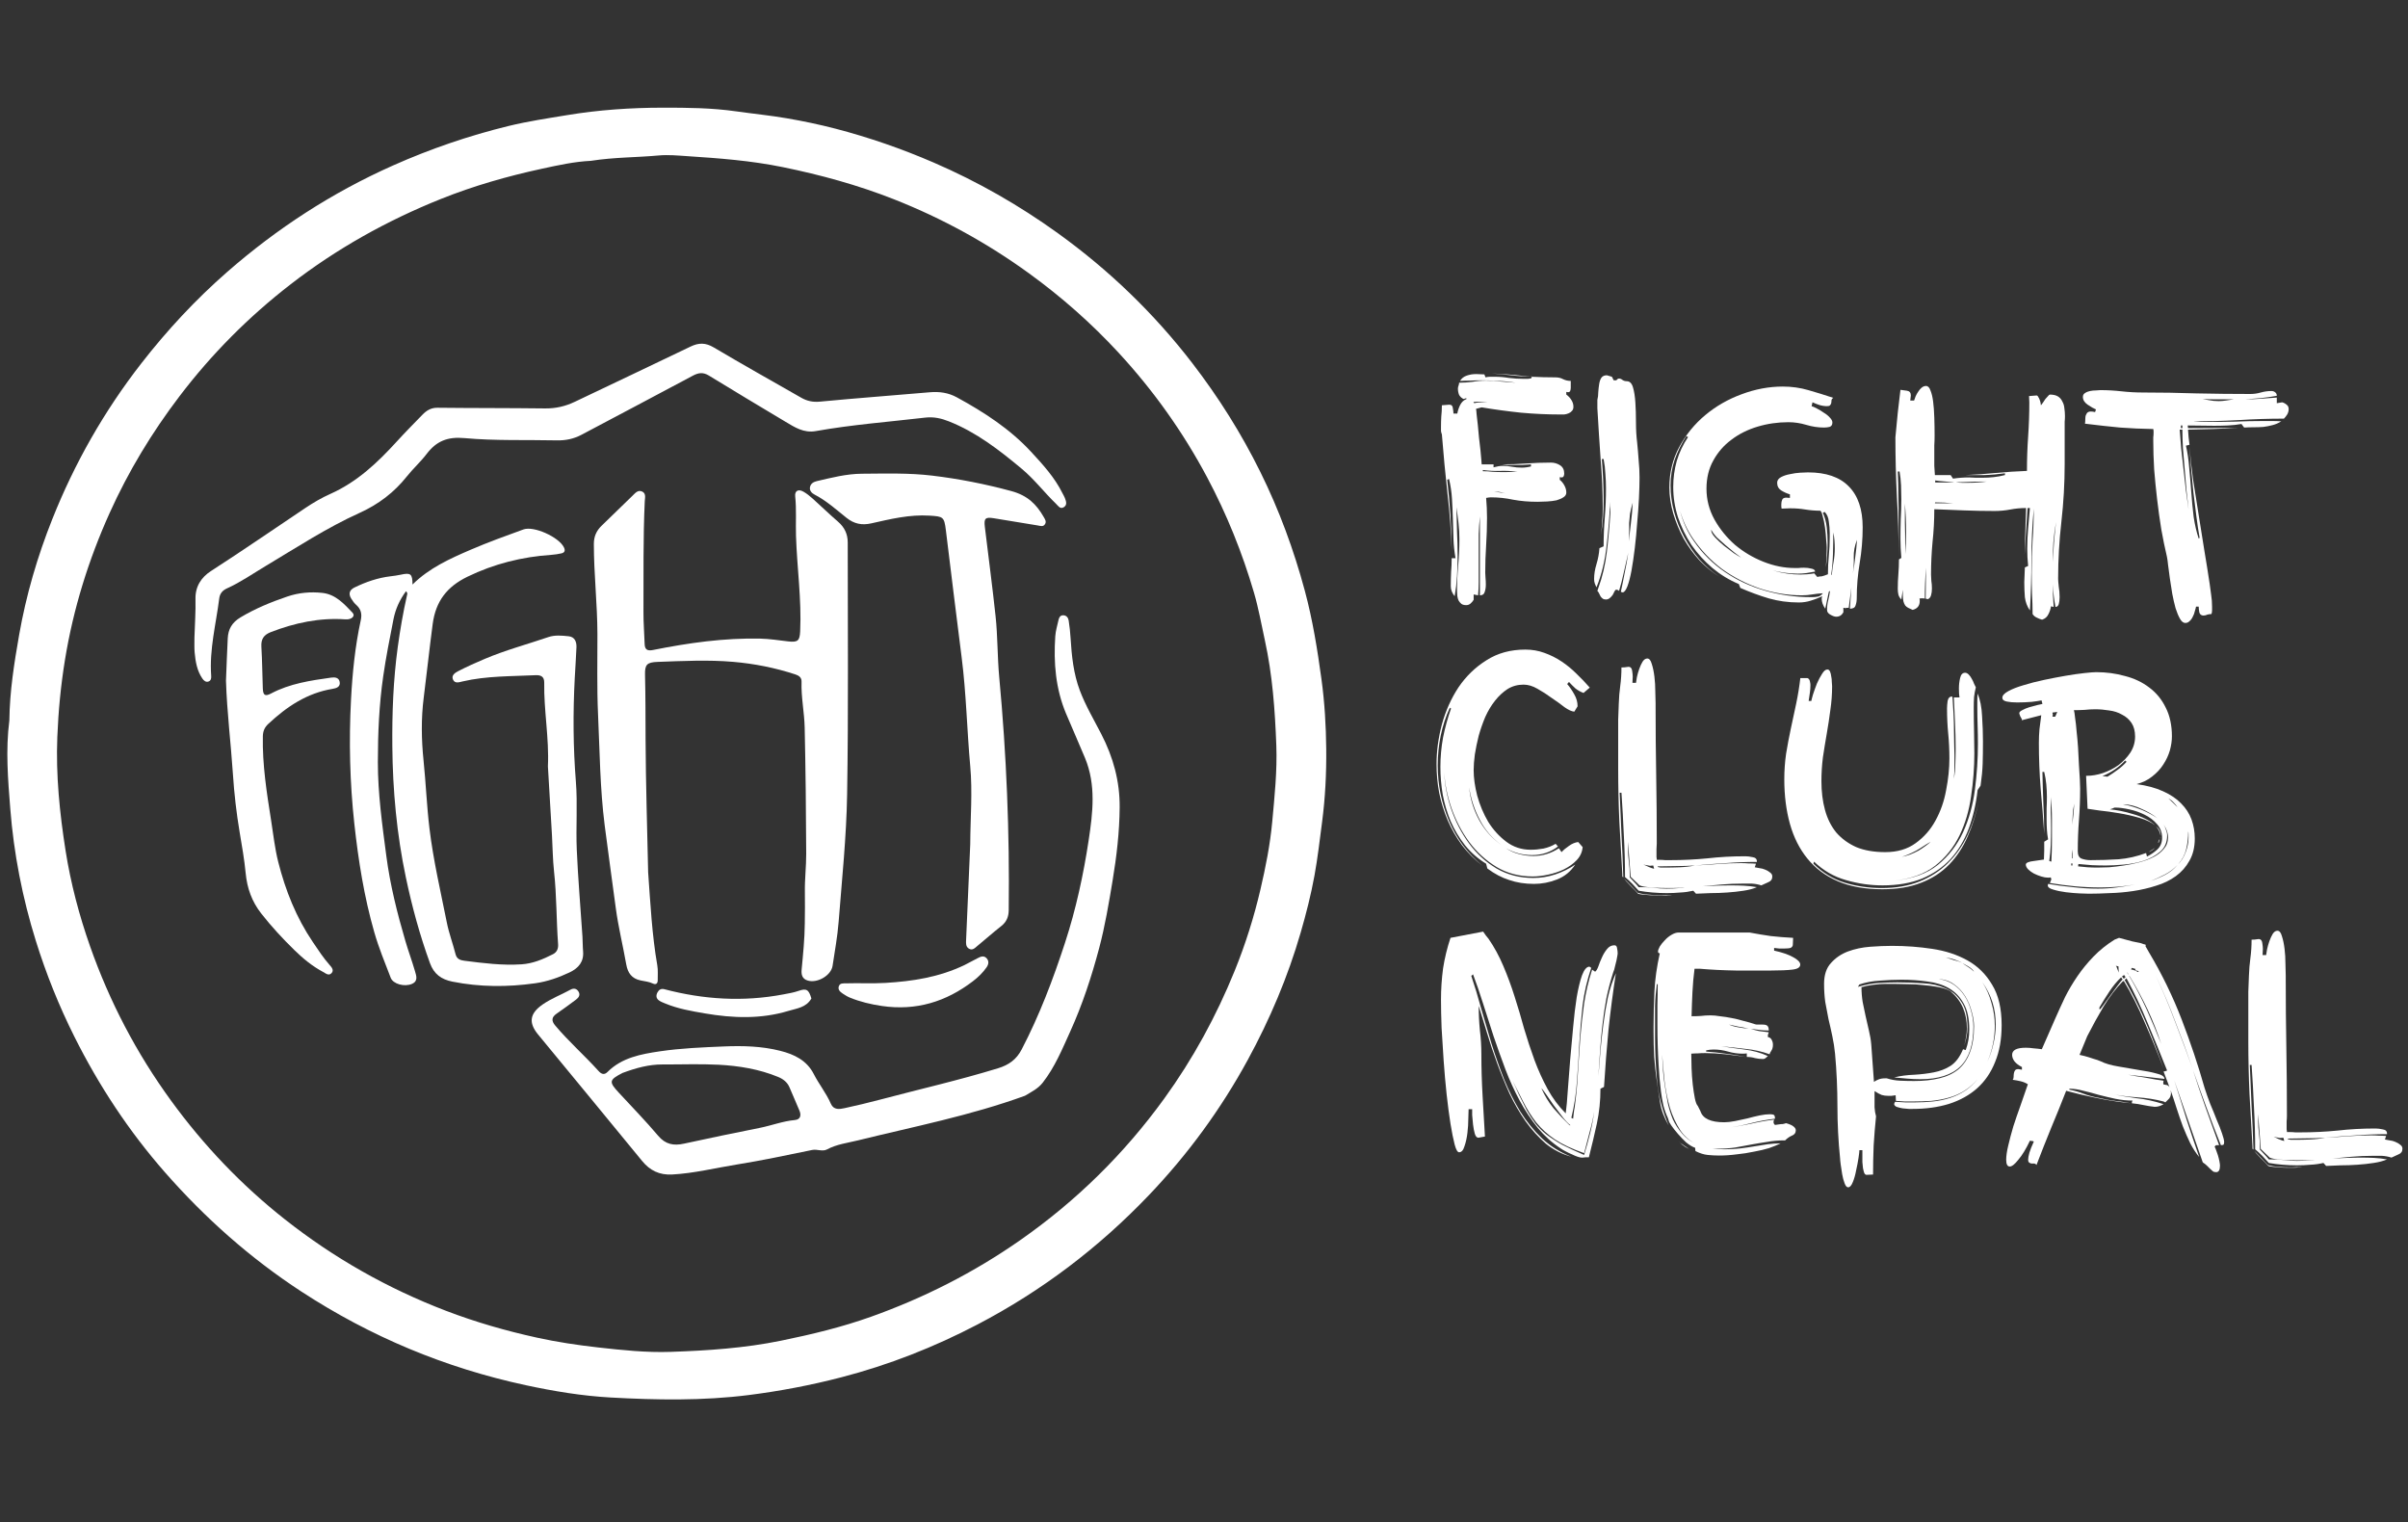
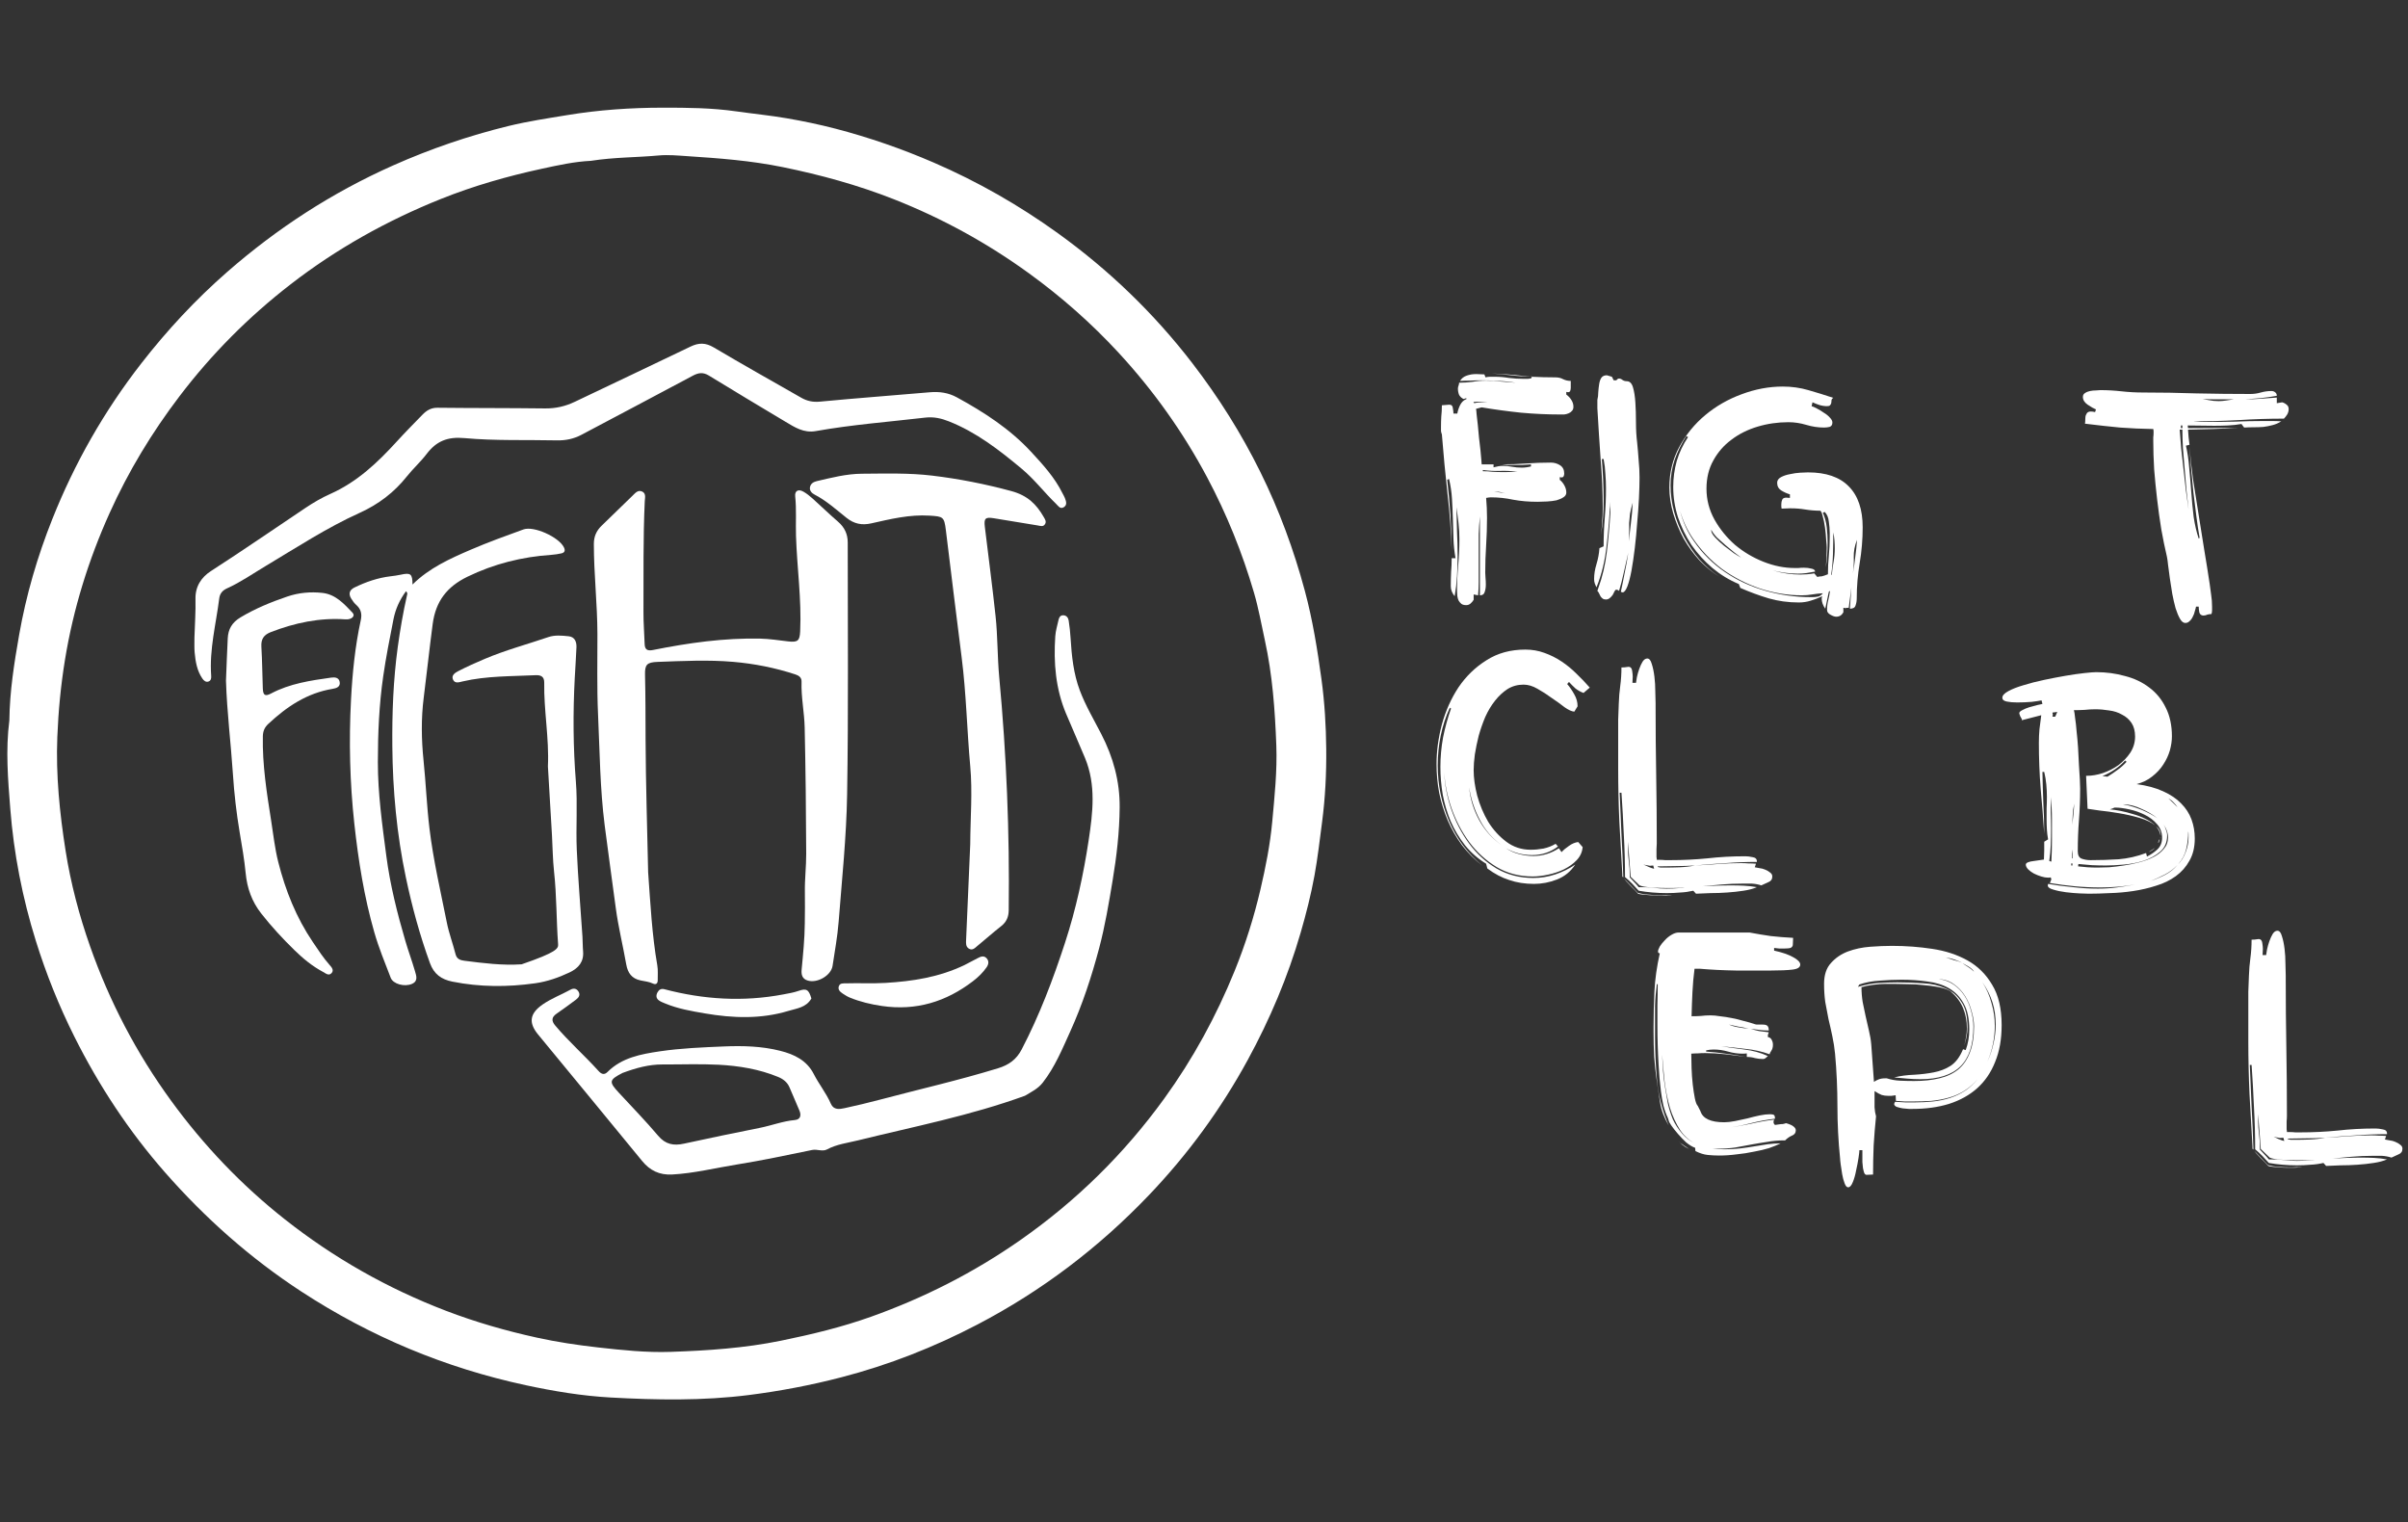
<svg xmlns="http://www.w3.org/2000/svg" width="250" height="158" viewBox="0 0 250 158" fill="none">
  <rect x="0" y="0" width="250" height="158" fill="#333333" stroke="none" />
  <path d="M233.577 110.554C233.638 111.992 233.7 113.431 233.762 114.87C233.844 116.309 233.905 117.747 233.947 119.186V119.34L233.854 119.248V119.032C233.751 117.182 233.649 115.363 233.546 113.575C233.464 111.766 233.422 109.937 233.422 108.087V104.604C233.422 104.049 233.422 103.504 233.422 102.97C233.443 102.415 233.464 101.86 233.484 101.305C233.505 100.668 233.556 100.051 233.638 99.455C233.72 98.839 233.762 98.201 233.762 97.544H233.885C234.029 97.544 234.152 97.534 234.255 97.513C234.358 97.492 234.44 97.482 234.501 97.482C234.707 97.482 234.83 97.616 234.871 97.883C234.913 98.15 234.933 98.356 234.933 98.499L234.902 99.147H235.272C235.293 99.024 235.324 98.828 235.365 98.561C235.426 98.273 235.509 97.986 235.611 97.698C235.714 97.41 235.827 97.163 235.95 96.958C236.094 96.732 236.259 96.619 236.444 96.619C236.649 96.619 236.803 96.804 236.906 97.174C237.029 97.544 237.122 97.986 237.184 98.499C237.245 98.993 237.276 99.507 237.276 100.041C237.297 100.555 237.307 100.966 237.307 101.274V101.644C237.307 104.008 237.327 106.371 237.369 108.735C237.41 111.098 237.43 113.462 237.43 115.826C237.43 116.011 237.42 116.206 237.399 116.411C237.399 116.596 237.399 116.781 237.399 116.966C237.399 117.069 237.399 117.161 237.399 117.244C237.42 117.326 237.43 117.418 237.43 117.521H237.739C237.923 117.521 238.108 117.531 238.293 117.552C238.478 117.552 238.663 117.552 238.848 117.552C240.143 117.552 241.417 117.49 242.671 117.367C243.945 117.223 245.23 117.151 246.525 117.151H246.648C246.854 117.151 247.1 117.182 247.388 117.244C247.676 117.285 247.82 117.429 247.82 117.675V117.737C246.73 117.737 245.662 117.778 244.613 117.86C243.565 117.922 242.497 118.004 241.407 118.107C242.209 118.066 243 118.014 243.781 117.953C244.583 117.891 245.384 117.86 246.186 117.86C246.453 117.86 246.71 117.871 246.956 117.891C247.203 117.891 247.46 117.901 247.727 117.922L247.604 118.292C247.727 118.312 247.892 118.343 248.097 118.384C248.303 118.405 248.498 118.456 248.683 118.539C248.888 118.621 249.063 118.723 249.207 118.847C249.351 118.95 249.423 119.083 249.423 119.248C249.423 119.535 249.289 119.731 249.022 119.833C248.755 119.957 248.508 120.07 248.282 120.172C247.974 120.07 247.645 120.008 247.296 119.987C246.967 119.987 246.638 119.987 246.309 119.987C245.59 119.987 244.881 120.018 244.182 120.08C243.524 120.142 242.856 120.203 242.178 120.265C242.671 120.244 243.144 120.224 243.596 120.203C244.11 120.183 244.624 120.172 245.138 120.172C245.59 120.172 246.032 120.183 246.463 120.203C246.915 120.224 247.368 120.275 247.82 120.357C247.45 120.522 246.987 120.645 246.432 120.727C245.898 120.81 245.333 120.871 244.737 120.912C244.161 120.953 243.586 120.974 243.01 120.974C242.435 120.995 241.931 121.015 241.5 121.036L241.222 120.727C240.77 120.83 240.318 120.892 239.866 120.912C239.414 120.953 238.951 120.974 238.478 120.974C237.985 120.974 237.492 120.953 236.999 120.912C236.505 120.871 236.022 120.81 235.55 120.727C235.324 120.481 235.097 120.234 234.871 119.987C234.645 119.761 234.399 119.535 234.132 119.309C234.132 117.829 234.09 116.37 234.008 114.931C233.947 113.493 233.864 112.034 233.762 110.554H233.577ZM240.143 120.419C239.65 120.44 239.136 120.45 238.602 120.45C237.965 120.45 237.369 120.429 236.814 120.388C236.259 120.347 235.868 120.275 235.642 120.172L234.717 119.278L234.44 115.641V116.319C234.44 116.792 234.471 117.264 234.532 117.737C234.594 118.21 234.625 118.682 234.625 119.155V119.34C234.789 119.504 234.943 119.669 235.087 119.833C235.252 119.998 235.406 120.172 235.55 120.357H235.765C236.218 120.357 236.66 120.378 237.091 120.419C237.543 120.481 237.995 120.512 238.448 120.512C238.92 120.512 239.383 120.491 239.835 120.45C239.999 120.45 240.174 120.44 240.359 120.419H240.143ZM237.523 118.261C237.625 118.282 237.728 118.302 237.831 118.323C237.954 118.323 238.078 118.323 238.201 118.323C238.735 118.323 239.27 118.312 239.804 118.292C240.338 118.271 240.873 118.21 241.407 118.107C240.75 118.148 240.102 118.169 239.465 118.169C238.828 118.169 238.18 118.179 237.523 118.199V118.261ZM235.457 120.943C235.807 121.046 236.166 121.108 236.536 121.128C236.927 121.169 237.327 121.19 237.739 121.19C237.985 121.19 238.222 121.18 238.448 121.159C238.653 121.159 238.848 121.159 239.033 121.159C238.91 121.18 238.766 121.19 238.602 121.19C238.437 121.21 238.273 121.221 238.108 121.221H237.492C237.245 121.221 236.988 121.21 236.721 121.19C236.475 121.169 236.228 121.149 235.981 121.128C235.755 121.108 235.591 121.077 235.488 121.036C235.426 120.974 235.324 120.861 235.18 120.697C235.036 120.553 234.882 120.399 234.717 120.234C234.553 120.07 234.399 119.905 234.255 119.741C234.132 119.597 234.06 119.504 234.039 119.463L235.457 120.943ZM236.721 118.138L236.043 118.014C236.166 118.056 236.351 118.138 236.598 118.261C236.844 118.364 237.029 118.425 237.153 118.446L237.06 118.107L236.721 118.138Z" fill="white" />
-   <path d="M224.808 114.438L224.623 114.346C223.76 114.12 222.846 113.976 221.88 113.914C220.914 113.853 219.927 113.719 218.92 113.513C219.906 113.719 220.872 113.883 221.818 114.007C222.763 114.109 223.698 114.315 224.623 114.623C224.336 114.808 224.027 114.901 223.698 114.901C223.308 114.86 222.917 114.798 222.527 114.716C222.157 114.634 221.756 114.572 221.325 114.531C221.325 114.407 221.355 114.315 221.417 114.253C220.821 114.253 220.225 114.192 219.629 114.068C219.054 113.945 218.488 113.811 217.933 113.668C217.378 113.503 216.834 113.359 216.299 113.236C215.786 113.092 215.303 113.02 214.85 113.02C214.85 113.082 214.84 113.113 214.82 113.113C215.354 113.215 215.858 113.359 216.33 113.544C216.803 113.729 217.337 113.873 217.933 113.976C218.509 114.12 219.064 114.222 219.598 114.284C220.153 114.346 220.698 114.428 221.232 114.531C220.369 114.449 219.485 114.325 218.581 114.161C217.697 113.996 216.824 113.811 215.96 113.606L214.511 113.236C213.998 114.551 213.473 115.846 212.939 117.12C212.425 118.374 211.922 119.648 211.428 120.943C211.387 120.861 211.315 120.81 211.213 120.789C211.13 120.789 211.038 120.789 210.935 120.789C210.853 120.789 210.771 120.758 210.689 120.697C210.606 120.656 210.565 120.553 210.565 120.388C210.565 120.224 210.606 119.988 210.689 119.679C210.771 119.392 210.925 119.001 211.151 118.508C211.11 118.467 211.038 118.446 210.935 118.446C210.853 118.426 210.791 118.415 210.75 118.415C210.339 119.278 209.938 119.936 209.548 120.388C209.178 120.861 208.88 121.097 208.654 121.097C208.407 121.097 208.284 120.861 208.284 120.388C208.284 119.998 208.356 119.505 208.5 118.909C208.644 118.292 208.818 117.634 209.024 116.935C209.25 116.237 209.496 115.517 209.764 114.777C210.031 114.017 210.288 113.277 210.534 112.558C210.308 112.414 210.062 112.311 209.794 112.249C209.548 112.188 209.27 112.136 208.962 112.095C209.024 112.013 209.055 111.91 209.055 111.787C209.055 111.664 209.065 111.54 209.085 111.417C209.106 111.294 209.147 111.191 209.209 111.109C209.27 111.027 209.383 110.985 209.548 110.985C209.589 110.985 209.712 111.006 209.918 111.047V110.77C209.589 110.605 209.332 110.41 209.147 110.184C208.983 109.958 208.9 109.732 208.9 109.506C208.9 109.012 209.373 108.766 210.319 108.766C210.586 108.766 210.853 108.786 211.12 108.827C211.408 108.848 211.696 108.879 211.983 108.92L213.402 105.683C213.71 104.984 214.039 104.265 214.388 103.525C214.758 102.785 215.19 102.055 215.683 101.336C216.176 100.617 216.731 99.938 217.348 99.301C217.985 98.643 218.714 98.058 219.537 97.544L219.999 97.359C220.574 97.503 221.037 97.626 221.386 97.729C221.756 97.811 222.054 97.873 222.28 97.914C222.486 97.996 222.65 98.047 222.774 98.068H222.743L222.774 98.16C222.774 98.181 222.763 98.202 222.743 98.222L223.113 98.87C224.449 101.11 225.579 103.432 226.504 105.837C227.429 108.242 228.22 110.605 228.878 112.928C229.042 113.441 229.237 113.996 229.464 114.592C229.71 115.168 229.936 115.723 230.142 116.257C230.368 116.771 230.553 117.244 230.697 117.675C230.841 118.086 230.913 118.384 230.913 118.569C230.913 118.713 230.882 118.806 230.82 118.847C230.758 118.867 230.676 118.878 230.573 118.878C230.039 117.542 229.535 116.226 229.063 114.932C228.59 113.657 228.128 112.373 227.675 111.078C228.087 112.373 228.518 113.657 228.97 114.932C229.443 116.226 229.916 117.542 230.388 118.878H230.173C230.049 118.878 229.967 118.939 229.926 119.063C229.967 119.104 230.018 119.217 230.08 119.402C230.142 119.566 230.203 119.741 230.265 119.926C230.327 120.131 230.378 120.337 230.419 120.542C230.46 120.748 230.481 120.902 230.481 121.005C230.481 121.457 230.347 121.683 230.08 121.683C229.936 121.683 229.823 121.652 229.741 121.591C229.659 121.529 229.566 121.447 229.464 121.344L229.155 121.036C229.032 120.912 228.878 120.789 228.693 120.666L225.733 112.157C226.165 113.493 226.586 114.829 226.997 116.165C227.429 117.501 227.871 118.816 228.323 120.111C227.994 119.72 227.686 119.248 227.398 118.693C227.131 118.138 226.874 117.552 226.627 116.935C226.401 116.319 226.185 115.692 225.98 115.055C225.774 114.397 225.569 113.781 225.363 113.205C225.363 113.246 225.363 113.287 225.363 113.328C225.384 113.349 225.394 113.38 225.394 113.421C225.394 113.75 225.291 113.996 225.086 114.161L224.808 114.438ZM224.623 111.232C224.664 111.232 224.726 111.222 224.808 111.201C224.891 111.16 224.952 111.14 224.993 111.14C224.315 109.434 223.637 107.779 222.959 106.176C222.301 104.573 221.571 103.031 220.77 101.552L220.585 101.737L221.047 102.569C221.767 103.884 222.414 105.241 222.989 106.638C223.565 108.036 224.11 109.475 224.623 110.955C224.027 109.351 223.38 107.759 222.681 106.176C222.003 104.573 221.273 103.124 220.492 101.829L220.369 101.891C219.67 102.61 219.012 103.473 218.396 104.48C217.8 105.488 217.235 106.515 216.7 107.563L215.899 109.506L216.423 109.629C216.731 109.711 217.029 109.804 217.317 109.906C217.625 109.989 217.892 110.081 218.118 110.184C218.571 110.41 219.167 110.585 219.906 110.708C220.646 110.831 221.366 110.955 222.065 111.078C222.784 111.181 223.4 111.304 223.914 111.448C224.449 111.571 224.716 111.756 224.716 112.003L220.955 111.571C221.181 111.612 221.458 111.664 221.787 111.725C222.116 111.766 222.445 111.818 222.774 111.879C223.123 111.941 223.462 112.003 223.791 112.064C224.12 112.106 224.397 112.147 224.623 112.188C224.623 112.249 224.613 112.311 224.593 112.373C224.593 112.414 224.593 112.455 224.593 112.496C224.593 112.537 224.613 112.568 224.654 112.589C224.716 112.589 224.778 112.599 224.839 112.619C224.921 112.619 224.993 112.64 225.055 112.681C225.117 112.702 225.178 112.763 225.24 112.866L224.623 111.232ZM217.933 104.635C217.975 104.635 217.985 104.665 217.964 104.727C217.964 104.768 217.975 104.789 217.995 104.789C218.036 104.789 218.159 104.645 218.365 104.357C218.571 104.069 218.807 103.741 219.074 103.371C219.341 103.001 219.598 102.651 219.845 102.322C220.091 101.994 220.266 101.778 220.369 101.675L220.215 101.459C219.783 101.87 219.382 102.353 219.012 102.908C218.642 103.463 218.283 104.039 217.933 104.635ZM221.047 101.305C221.705 102.415 222.311 103.576 222.866 104.789C223.4 105.981 223.904 107.173 224.377 108.365C223.986 107.173 223.514 105.981 222.959 104.789C222.383 103.576 221.756 102.415 221.078 101.305H221.047ZM225.764 105.929C226.401 107.574 227.028 109.249 227.645 110.955C227.069 109.29 226.463 107.646 225.826 106.022C225.23 104.419 224.541 102.805 223.76 101.182C224.5 102.744 225.168 104.326 225.764 105.929ZM221.232 100.627C221.499 100.688 221.684 100.75 221.787 100.812C221.89 100.873 221.962 100.904 222.003 100.904L222.034 100.812C222.054 100.812 222.013 100.801 221.91 100.781C221.808 100.76 221.725 100.74 221.664 100.719L221.725 100.596L221.355 100.473L221.232 100.627ZM219.722 100.318L219.968 100.966L219.937 100.318C219.896 100.318 219.845 100.308 219.783 100.288C219.742 100.267 219.701 100.257 219.66 100.257L219.722 100.318ZM220.523 101.213L220.307 101.367L220.492 101.613L220.677 101.428L220.523 101.213ZM220.955 101.151H220.986L220.831 100.935V100.966L220.955 101.151Z" fill="white" />
  <path d="M194.617 113.267V113.914C194.617 114.264 194.617 114.613 194.617 114.963C194.637 115.291 194.689 115.6 194.771 115.887C194.668 116.894 194.586 117.902 194.524 118.909C194.483 119.916 194.462 120.923 194.462 121.93L193.784 121.961C193.681 121.961 193.599 121.889 193.538 121.745C193.496 121.622 193.455 121.457 193.414 121.252C193.394 121.067 193.373 120.861 193.353 120.635C193.353 120.409 193.353 120.204 193.353 120.019V119.402H193.044C193.044 119.525 193.013 119.792 192.952 120.204C192.89 120.615 192.808 121.046 192.705 121.498C192.623 121.95 192.51 122.351 192.366 122.701C192.222 123.071 192.058 123.256 191.873 123.256C191.729 123.256 191.606 123.112 191.503 122.824C191.4 122.557 191.318 122.249 191.256 121.899C191.195 121.55 191.143 121.211 191.102 120.882C191.061 120.573 191.04 120.368 191.04 120.265C190.855 118.457 190.763 116.648 190.763 114.839C190.763 113.01 190.681 111.191 190.516 109.382C190.455 108.766 190.362 108.17 190.239 107.594C190.116 106.998 189.982 106.402 189.838 105.806C189.715 105.21 189.602 104.614 189.499 104.018C189.417 103.422 189.376 102.795 189.376 102.138C189.376 101.213 189.612 100.493 190.085 99.98C190.557 99.445 191.143 99.044 191.842 98.777C192.561 98.51 193.332 98.346 194.154 98.284C194.976 98.222 195.737 98.191 196.436 98.191C197.854 98.191 199.241 98.294 200.597 98.5C201.975 98.705 203.197 99.106 204.266 99.702C205.335 100.298 206.188 101.141 206.825 102.23C207.483 103.299 207.812 104.696 207.812 106.423C207.812 107.882 207.585 109.156 207.133 110.246C206.702 111.335 206.085 112.239 205.284 112.959C204.482 113.678 203.506 114.223 202.355 114.593C201.224 114.942 199.96 115.117 198.563 115.117C198.501 115.117 198.367 115.117 198.162 115.117C197.956 115.096 197.741 115.076 197.515 115.055C197.288 115.014 197.083 114.963 196.898 114.901C196.734 114.819 196.651 114.716 196.651 114.593L196.744 114.377C197.093 114.397 197.443 114.418 197.792 114.438C198.141 114.438 198.491 114.438 198.84 114.438C199.457 114.438 200.063 114.408 200.659 114.346C201.276 114.284 201.872 114.161 202.447 113.976C203.023 113.791 203.557 113.534 204.05 113.205C204.503 112.897 204.924 112.506 205.314 112.034C204.903 112.506 204.461 112.897 203.989 113.205C203.475 113.534 202.92 113.781 202.324 113.945C201.748 114.11 201.142 114.223 200.505 114.284C199.888 114.325 199.262 114.346 198.624 114.346C198.337 114.346 198.039 114.346 197.73 114.346C197.422 114.325 197.124 114.305 196.836 114.284L196.805 113.699C196.641 113.719 196.497 113.74 196.374 113.76C196.251 113.76 196.137 113.76 196.035 113.76C195.788 113.76 195.562 113.729 195.356 113.668C195.151 113.585 194.904 113.452 194.617 113.267ZM197.422 101.706C196.723 101.706 195.983 101.737 195.202 101.798C194.421 101.84 193.702 101.973 193.044 102.199L192.89 102.446C193.671 102.22 194.391 102.086 195.048 102.045C195.706 102.004 196.333 101.983 196.929 101.983H197.052C197.936 101.983 198.809 102.014 199.673 102.076C200.536 102.117 201.307 102.292 201.985 102.6C202.663 102.888 203.208 103.35 203.619 103.987C204.05 104.604 204.266 105.488 204.266 106.639C204.266 106.988 204.235 107.317 204.174 107.625C204.112 107.933 204.03 108.242 203.927 108.55C204.009 108.262 204.071 107.975 204.112 107.687C204.174 107.379 204.204 107.07 204.204 106.762C204.204 105.981 204.071 105.272 203.804 104.635C203.537 103.998 203.105 103.422 202.509 102.908L202.293 102.785C201.985 102.641 201.594 102.528 201.122 102.446C200.669 102.364 200.186 102.302 199.673 102.261C199.159 102.199 198.635 102.168 198.1 102.168C197.586 102.148 197.103 102.138 196.651 102.138H195.788C195.418 102.138 194.987 102.168 194.493 102.23C194.021 102.292 193.609 102.374 193.26 102.477C193.26 102.99 193.301 103.504 193.383 104.018C193.486 104.511 193.589 105.005 193.692 105.498L194.031 106.978C194.154 107.471 194.236 107.964 194.277 108.458L194.555 112.311C194.699 112.208 194.853 112.126 195.017 112.065C195.202 111.982 195.439 111.941 195.726 111.941H195.881C196.333 112.085 196.795 112.167 197.268 112.188C197.761 112.208 198.244 112.219 198.717 112.219C199.703 112.219 200.577 112.126 201.337 111.941C202.118 111.756 202.776 111.448 203.31 111.016C203.845 110.564 204.246 109.978 204.513 109.259C204.801 108.519 204.944 107.615 204.944 106.546C204.944 106.073 204.862 105.56 204.698 105.005C204.554 104.429 204.328 103.895 204.02 103.402C203.711 102.908 203.321 102.497 202.848 102.168C202.396 101.84 201.872 101.665 201.276 101.644C201.851 101.706 202.365 101.891 202.817 102.199C203.269 102.508 203.65 102.898 203.958 103.371C204.266 103.843 204.492 104.368 204.636 104.943C204.801 105.498 204.883 106.043 204.883 106.577C204.883 108.447 204.431 109.824 203.526 110.708C202.622 111.592 201.235 112.034 199.364 112.034C198.912 112.034 198.46 112.013 198.008 111.972L196.651 111.849C197.33 111.684 198.018 111.592 198.717 111.571C199.436 111.53 200.114 111.448 200.752 111.325C201.409 111.201 201.995 110.975 202.509 110.646C203.043 110.297 203.475 109.722 203.804 108.92L204.081 109.012C204.328 108.334 204.451 107.625 204.451 106.885C204.451 105.755 204.256 104.851 203.865 104.172C203.495 103.494 202.992 102.97 202.355 102.6C201.718 102.23 200.967 101.994 200.104 101.891C199.262 101.768 198.367 101.706 197.422 101.706ZM207.195 106.361C207.195 105.518 207.082 104.748 206.856 104.049C206.63 103.33 206.28 102.631 205.808 101.953C206.239 102.631 206.558 103.36 206.763 104.141C206.989 104.902 207.102 105.683 207.102 106.484C207.102 107.779 206.846 109.023 206.332 110.215C206.599 109.639 206.804 109.033 206.948 108.396C207.113 107.718 207.195 107.039 207.195 106.361ZM202.016 99.394C202.303 99.496 202.581 99.589 202.848 99.671C203.136 99.733 203.423 99.825 203.711 99.949C203.197 99.681 202.632 99.496 202.016 99.394ZM204.944 100.874C204.862 100.709 204.677 100.534 204.389 100.349C204.122 100.185 203.906 100.062 203.742 99.98C203.948 100.144 204.143 100.278 204.328 100.38C204.533 100.504 204.739 100.668 204.944 100.874Z" fill="white" />
  <path d="M183.728 109.444C182.926 109.156 182.094 108.971 181.231 108.889C180.409 108.786 179.566 108.694 178.703 108.612C179.484 108.735 180.285 108.848 181.107 108.951C181.971 109.053 182.782 109.28 183.543 109.629C183.461 109.711 183.378 109.783 183.296 109.845C183.214 109.906 183.132 109.937 183.05 109.937C182.762 109.937 182.484 109.906 182.217 109.845C181.95 109.763 181.662 109.721 181.354 109.721V109.351C181.251 109.372 181.107 109.382 180.922 109.382C180.409 109.382 179.905 109.31 179.412 109.166C178.918 109.023 178.415 108.951 177.901 108.951C177.634 108.951 177.377 108.982 177.13 109.043V109.166C177.788 109.208 178.456 109.28 179.134 109.382C179.833 109.465 180.542 109.578 181.262 109.721C180.604 109.619 179.895 109.526 179.134 109.444C178.394 109.362 177.696 109.321 177.038 109.321C176.771 109.321 176.514 109.331 176.267 109.351C176.041 109.351 175.815 109.362 175.589 109.382C175.589 109.814 175.599 110.317 175.62 110.893C175.64 111.468 175.681 112.034 175.743 112.589C175.805 113.123 175.877 113.596 175.959 114.007C176.041 114.418 176.144 114.685 176.267 114.808L176.545 115.363C176.791 116.124 177.613 116.504 179.011 116.504C179.319 116.504 179.689 116.463 180.121 116.381C180.552 116.298 180.984 116.206 181.416 116.103C181.868 115.98 182.289 115.877 182.68 115.795C183.091 115.713 183.44 115.671 183.728 115.671C184.016 115.671 184.18 115.713 184.221 115.795C184.262 115.877 184.283 115.99 184.283 116.134C183.42 116.237 182.587 116.391 181.786 116.596C181.087 116.781 180.409 116.925 179.751 117.028C180.409 116.925 181.077 116.802 181.755 116.658C182.556 116.473 183.368 116.329 184.19 116.226C184.149 116.35 184.129 116.432 184.129 116.473C184.129 116.596 184.18 116.699 184.283 116.781L184.714 116.72C184.838 116.699 184.961 116.689 185.084 116.689C185.208 116.668 185.321 116.637 185.423 116.596C185.793 116.699 186.05 116.812 186.194 116.935C186.359 117.059 186.441 117.192 186.441 117.336C186.441 117.603 186.307 117.788 186.04 117.891C185.793 117.994 185.557 118.158 185.331 118.384H185.208C184.612 118.384 184.036 118.436 183.481 118.539C182.926 118.621 182.371 118.713 181.816 118.816C181.282 118.919 180.727 119.022 180.152 119.124C179.597 119.207 179.021 119.248 178.425 119.248H177.994H177.809C178.199 119.289 178.62 119.309 179.073 119.309C179.648 119.309 180.182 119.278 180.676 119.217C181.19 119.155 181.683 119.083 182.156 119.001C182.628 118.919 183.08 118.847 183.512 118.785C183.964 118.724 184.416 118.693 184.869 118.693C184.54 118.857 184.139 119.022 183.666 119.186C183.193 119.33 182.669 119.453 182.094 119.556C181.518 119.679 180.922 119.772 180.306 119.833C179.689 119.916 179.083 119.957 178.487 119.957C178.076 119.957 177.675 119.936 177.285 119.895C176.894 119.854 176.473 119.72 176.021 119.494L175.99 119.155C175.702 119.052 175.394 118.867 175.065 118.6C174.757 118.313 174.469 118.014 174.202 117.706C173.934 117.398 173.708 117.11 173.523 116.843C173.338 116.576 173.246 116.401 173.246 116.319L173.153 116.041C172.968 115.651 172.814 115.219 172.691 114.747C172.588 114.274 172.506 113.801 172.444 113.328C172.383 112.835 172.331 112.352 172.29 111.879C172.249 111.407 172.218 110.965 172.198 110.554C172.157 109.876 172.126 109.197 172.105 108.519C172.085 107.82 172.074 107.121 172.074 106.423C172.074 105.724 172.074 105.025 172.074 104.326C172.095 103.607 172.105 102.888 172.105 102.168H172.013C171.91 102.949 171.848 103.699 171.828 104.419C171.828 105.138 171.828 105.857 171.828 106.577V107.779C171.828 109.218 171.9 110.718 172.044 112.28C172.208 113.842 172.609 115.363 173.246 116.843C172.773 116.041 172.475 115.25 172.352 114.469C172.229 113.668 172.116 112.928 172.013 112.249C171.889 111.366 171.797 110.513 171.735 109.691C171.694 108.868 171.674 108.026 171.674 107.163V106.515C171.674 105.323 171.704 104.11 171.766 102.877C171.828 101.644 172.013 100.339 172.321 98.962C172.198 98.962 172.136 98.9 172.136 98.777C172.136 98.654 172.198 98.479 172.321 98.253C172.465 98.027 172.64 97.811 172.845 97.606C173.051 97.379 173.277 97.195 173.523 97.051C173.791 96.886 174.047 96.804 174.294 96.804H181.631C182.392 96.948 183.132 97.071 183.851 97.174C184.591 97.256 185.362 97.318 186.163 97.359L186.133 98.068C186.133 98.191 186.071 98.294 185.948 98.376C185.845 98.438 185.598 98.469 185.208 98.469C185.084 98.469 184.93 98.469 184.745 98.469C184.581 98.448 184.396 98.428 184.19 98.407V98.684C185.033 98.87 185.691 99.096 186.163 99.363C186.657 99.63 186.903 99.887 186.903 100.134C186.903 100.421 186.626 100.596 186.071 100.658C185.537 100.719 184.817 100.75 183.913 100.75C182.762 100.75 181.529 100.75 180.213 100.75C178.918 100.73 177.665 100.668 176.452 100.565H175.928C175.825 101.346 175.753 102.148 175.712 102.97C175.671 103.792 175.64 104.635 175.62 105.498C175.949 105.498 176.267 105.488 176.575 105.467C176.904 105.426 177.243 105.405 177.593 105.405C177.881 105.405 178.209 105.436 178.579 105.498C178.97 105.539 179.371 105.601 179.782 105.683C180.213 105.765 180.635 105.868 181.046 105.991C181.477 106.094 181.868 106.207 182.217 106.33C182.279 106.351 182.351 106.361 182.433 106.361H182.957C183.224 106.361 183.399 106.402 183.481 106.484C183.584 106.567 183.635 106.731 183.635 106.978C183.286 106.978 182.957 106.957 182.649 106.916C182.341 106.875 182.043 106.834 181.755 106.793C182.043 106.895 182.341 106.978 182.649 107.039C182.957 107.08 183.286 107.121 183.635 107.163C183.594 107.265 183.563 107.358 183.543 107.44C183.543 107.522 183.543 107.594 183.543 107.656C183.748 107.697 183.882 107.8 183.944 107.964C184.026 108.108 184.067 108.272 184.067 108.457C184.067 108.725 184.005 108.94 183.882 109.105C183.779 109.249 183.728 109.362 183.728 109.444ZM172.876 112.928C172.958 113.421 173.051 113.955 173.153 114.531C173.277 115.086 173.451 115.641 173.678 116.196C173.924 116.73 174.253 117.233 174.664 117.706C174.993 118.097 175.425 118.426 175.959 118.693C175.342 118.364 174.839 117.912 174.448 117.336C173.996 116.637 173.636 115.856 173.369 114.993C173.123 114.13 172.938 113.215 172.814 112.249C172.712 111.283 172.629 110.359 172.568 109.475C172.588 110.03 172.619 110.595 172.66 111.17C172.701 111.746 172.773 112.332 172.876 112.928ZM180.429 106.638C180.779 106.7 181.148 106.752 181.539 106.793C181.169 106.69 180.82 106.618 180.491 106.577C180.162 106.515 179.833 106.443 179.504 106.361C179.771 106.484 180.08 106.577 180.429 106.638ZM175.373 119.278C175.106 119.155 174.87 119.011 174.664 118.847C174.52 118.724 174.387 118.6 174.263 118.477C174.387 118.6 174.53 118.713 174.695 118.816C174.921 118.98 175.147 119.135 175.373 119.278ZM176.298 118.847L176.021 118.724L176.298 118.847Z" fill="white" />
-   <path d="M167.609 98.13C167.773 98.13 167.866 98.232 167.886 98.438C167.928 98.623 167.948 98.808 167.948 98.993L167.917 99.209C167.897 99.332 167.866 99.496 167.825 99.702C167.784 99.887 167.732 100.092 167.671 100.318C167.629 100.545 167.568 100.75 167.486 100.935C167.198 101.839 166.962 102.733 166.777 103.617C166.612 104.501 166.479 105.395 166.376 106.299C166.273 107.183 166.191 108.077 166.129 108.981C166.067 109.886 166.006 110.8 165.944 111.725C166.026 110.883 166.098 109.999 166.16 109.074C166.242 108.149 166.345 107.224 166.468 106.299C166.592 105.354 166.746 104.439 166.931 103.556C167.136 102.651 167.414 101.809 167.763 101.028C167.455 103.001 167.198 104.963 166.992 106.916C166.807 108.868 166.653 110.842 166.53 112.835L166.16 113.02C166.16 114.274 166.037 115.476 165.79 116.627C165.543 117.758 165.266 118.929 164.958 120.142C164.855 120.142 164.732 120.142 164.588 120.142C164.464 120.162 164.341 120.173 164.218 120.173C164.115 120.173 163.971 120.142 163.786 120.08C163.601 120.018 163.406 119.936 163.2 119.833C162.995 119.751 162.779 119.648 162.553 119.525C162.347 119.422 162.173 119.32 162.029 119.217C161.145 118.641 160.354 117.932 159.655 117.09C158.956 116.226 158.329 115.281 157.774 114.253C157.219 113.226 156.726 112.147 156.295 111.016C155.863 109.865 155.452 108.714 155.061 107.563C154.691 106.412 154.332 105.292 153.982 104.203C153.633 103.093 153.284 102.076 152.934 101.151L152.749 101.305C153.099 102.333 153.438 103.453 153.767 104.665C154.116 105.857 154.476 107.08 154.846 108.334C155.236 109.567 155.668 110.79 156.14 112.003C156.634 113.215 157.199 114.346 157.836 115.394C158.494 116.442 159.254 117.377 160.117 118.199C160.981 119.001 161.988 119.628 163.139 120.08C162.152 119.813 161.268 119.361 160.487 118.724C159.727 118.066 159.028 117.295 158.391 116.411C157.774 115.528 157.219 114.572 156.726 113.544C156.253 112.496 155.822 111.438 155.431 110.369C155.041 109.3 154.691 108.252 154.383 107.224C154.075 106.197 153.787 105.261 153.52 104.419C153.52 105.282 153.561 106.125 153.643 106.947C153.746 107.769 153.797 108.601 153.797 109.444C153.797 110.862 153.839 112.29 153.921 113.729C154.003 115.147 154.085 116.565 154.167 117.984L153.489 118.107C153.325 118.107 153.201 117.973 153.119 117.706C153.037 117.418 152.975 117.1 152.934 116.75C152.893 116.401 152.862 116.072 152.842 115.764C152.842 115.435 152.842 115.23 152.842 115.147H152.472C152.472 115.312 152.461 115.641 152.441 116.134C152.441 116.607 152.41 117.1 152.348 117.614C152.287 118.127 152.184 118.59 152.04 119.001C151.917 119.412 151.732 119.618 151.485 119.618C151.321 119.618 151.167 119.35 151.023 118.816C150.879 118.261 150.735 117.542 150.591 116.658C150.447 115.754 150.314 114.736 150.19 113.606C150.067 112.455 149.964 111.294 149.882 110.122C149.8 108.951 149.728 107.81 149.666 106.7C149.625 105.59 149.605 104.614 149.605 103.771C149.605 102.682 149.677 101.603 149.82 100.534C149.985 99.466 150.242 98.407 150.591 97.359L153.982 96.711C154.085 96.855 154.178 96.989 154.26 97.112C154.342 97.215 154.435 97.328 154.537 97.451C155.133 98.314 155.647 99.26 156.079 100.288C156.51 101.295 156.901 102.353 157.25 103.463C157.6 104.552 157.929 105.662 158.237 106.793C158.566 107.902 158.925 108.992 159.316 110.061C159.706 111.109 160.159 112.106 160.672 113.051C161.186 113.996 161.813 114.839 162.553 115.579C162.635 114.983 162.707 114.192 162.769 113.205C162.851 112.219 162.933 111.16 163.015 110.03C163.118 108.899 163.221 107.769 163.324 106.638C163.426 105.487 163.55 104.45 163.694 103.525C163.858 102.579 164.043 101.819 164.249 101.243C164.475 100.647 164.732 100.349 165.019 100.349L165.204 100.473C164.773 101.747 164.475 103.031 164.31 104.326C164.166 105.621 164.053 106.926 163.971 108.242C163.909 109.557 163.827 110.872 163.724 112.188C163.642 113.483 163.447 114.767 163.139 116.041L163.324 116.134C163.344 115.949 163.365 115.764 163.385 115.579C163.406 115.373 163.437 115.178 163.478 114.993C163.642 113.801 163.755 112.609 163.817 111.417C163.899 110.204 163.981 108.992 164.064 107.779C164.166 106.567 164.3 105.364 164.464 104.172C164.649 102.98 164.927 101.809 165.297 100.658L165.605 100.873C165.728 100.791 165.841 100.606 165.944 100.318C166.047 100.01 166.17 99.702 166.314 99.394C166.458 99.065 166.633 98.777 166.838 98.53C167.044 98.263 167.301 98.13 167.609 98.13ZM164.464 119.895C164.69 119.155 164.896 118.415 165.081 117.675C165.266 116.935 165.41 116.175 165.513 115.394C165.389 116.134 165.225 116.863 165.019 117.583C164.834 118.282 164.649 118.991 164.464 119.71C163.231 119.278 162.224 118.806 161.443 118.292C160.683 117.778 160.035 117.192 159.501 116.535C158.987 115.877 158.525 115.137 158.114 114.315C157.785 113.678 157.425 112.969 157.035 112.188C157.281 112.702 157.497 113.174 157.682 113.606C157.97 114.202 158.247 114.757 158.514 115.271C158.802 115.764 159.1 116.216 159.408 116.627C159.717 117.018 160.097 117.398 160.549 117.768C161.001 118.117 161.536 118.467 162.152 118.816C162.789 119.145 163.56 119.505 164.464 119.895ZM163.046 116.812C162.841 116.668 162.573 116.391 162.245 115.98C161.936 115.569 161.618 115.147 161.289 114.716C160.981 114.264 160.703 113.863 160.457 113.513C160.21 113.164 160.066 112.979 160.025 112.958C160.354 113.719 160.775 114.418 161.289 115.055C161.823 115.671 162.378 116.257 162.954 116.812H163.046Z" fill="white" />
  <path d="M212.232 88.336V87.381L212.633 87.134C212.571 86.785 212.53 86.445 212.51 86.117C212.489 85.767 212.479 85.418 212.479 85.068C212.479 84.678 212.479 84.298 212.479 83.928C212.499 83.537 212.51 83.136 212.51 82.725C212.51 82.294 212.489 81.862 212.448 81.431C212.407 80.999 212.335 80.567 212.232 80.136H212.047C212.068 81.225 212.099 82.294 212.14 83.342C212.201 84.39 212.232 85.459 212.232 86.548C212.129 84.986 212.006 83.424 211.862 81.862C211.739 80.3 211.677 78.718 211.677 77.115C211.677 76.642 211.698 76.169 211.739 75.696C211.801 75.203 211.862 74.72 211.924 74.247L209.889 74.771L209.92 74.679C209.879 74.617 209.817 74.504 209.735 74.34C209.673 74.175 209.642 74.073 209.642 74.031C209.642 73.929 209.745 73.826 209.951 73.723C210.177 73.6 210.423 73.497 210.691 73.415C210.978 73.333 211.246 73.261 211.492 73.199C211.759 73.138 211.944 73.096 212.047 73.076L211.955 72.706C211.79 72.747 211.451 72.798 210.937 72.86C210.444 72.901 209.941 72.922 209.427 72.922C209.016 72.922 208.656 72.891 208.348 72.829C208.039 72.767 207.885 72.634 207.885 72.428C207.885 72.202 208.091 71.976 208.502 71.75C208.913 71.524 209.437 71.319 210.074 71.134C210.732 70.928 211.451 70.743 212.232 70.579C213.013 70.414 213.763 70.27 214.483 70.147C215.202 70.024 215.849 69.931 216.425 69.87C217 69.808 217.401 69.777 217.627 69.777C218.675 69.777 219.672 69.911 220.618 70.178C221.584 70.424 222.426 70.825 223.146 71.38C223.865 71.915 224.43 72.603 224.841 73.446C225.273 74.288 225.489 75.285 225.489 76.436C225.489 76.909 225.417 77.402 225.273 77.916C225.129 78.409 224.903 78.892 224.595 79.365C224.307 79.817 223.927 80.228 223.454 80.598C223.002 80.968 222.457 81.235 221.82 81.4C222.889 81.544 223.803 81.79 224.564 82.14C225.345 82.489 225.972 82.91 226.444 83.404C226.938 83.897 227.297 84.452 227.523 85.068C227.75 85.685 227.863 86.343 227.863 87.041C227.863 87.946 227.678 88.716 227.308 89.354C226.958 89.991 226.486 90.525 225.89 90.957C225.293 91.388 224.615 91.717 223.855 91.943C223.094 92.19 222.303 92.375 221.481 92.498C220.659 92.622 219.847 92.694 219.045 92.714C218.244 92.755 217.514 92.776 216.857 92.776C216.692 92.776 216.374 92.766 215.901 92.745C215.449 92.724 214.976 92.683 214.483 92.622C213.989 92.56 213.548 92.467 213.157 92.344C212.787 92.241 212.602 92.097 212.602 91.912L212.633 91.758C213.496 91.902 214.359 92.015 215.223 92.097C216.086 92.2 216.949 92.252 217.812 92.252C218.47 92.252 219.117 92.21 219.754 92.128C220.392 92.046 221.029 91.943 221.666 91.82C220.515 92.026 219.313 92.128 218.059 92.128C217.175 92.128 216.291 92.087 215.408 92.005C214.544 91.923 213.681 91.81 212.818 91.666L212.972 91.296L212.91 91.08C212.849 91.101 212.756 91.111 212.633 91.111C212.427 91.111 212.191 91.07 211.924 90.988C211.657 90.905 211.4 90.803 211.153 90.679C210.927 90.556 210.732 90.412 210.567 90.248C210.403 90.083 210.321 89.919 210.321 89.754C210.321 89.652 210.403 89.57 210.567 89.508C210.732 89.446 210.917 89.405 211.122 89.385C211.348 89.343 211.564 89.313 211.77 89.292C211.975 89.272 212.119 89.251 212.201 89.23L212.232 88.336ZM215.315 73.723C215.356 73.847 215.397 74.114 215.438 74.525C215.5 74.915 215.551 75.378 215.593 75.912C215.654 76.447 215.706 77.022 215.747 77.639C215.788 78.255 215.819 78.851 215.839 79.427C215.88 79.982 215.911 80.485 215.932 80.937C215.952 81.369 215.962 81.677 215.962 81.862C215.962 82.951 215.921 84.041 215.839 85.13C215.757 86.199 215.716 87.278 215.716 88.367C215.716 88.778 215.849 89.035 216.117 89.138C216.404 89.241 216.713 89.292 217.042 89.292C218.028 89.292 219.004 89.261 219.97 89.2C220.936 89.117 221.882 88.901 222.807 88.552L222.899 88.922C223.31 88.716 223.67 88.47 223.978 88.182C224.307 87.874 224.471 87.473 224.471 86.98C224.471 86.425 224.297 85.952 223.947 85.562C223.598 85.151 223.166 84.822 222.652 84.575C222.159 84.329 221.625 84.144 221.049 84.02C220.494 83.897 220.001 83.835 219.57 83.835C219.528 83.835 219.446 83.866 219.323 83.928C219.2 83.969 219.107 84 219.045 84.02C219.333 84.041 219.693 84.092 220.124 84.174C220.556 84.257 220.998 84.37 221.45 84.513C221.902 84.637 222.334 84.801 222.745 85.007C223.156 85.212 223.495 85.438 223.762 85.685C223.372 85.377 222.837 85.12 222.159 84.914C221.46 84.709 220.741 84.544 220.001 84.421C219.282 84.298 218.614 84.205 217.997 84.144C217.381 84.061 216.959 84 216.733 83.959L216.579 80.537H216.641C217.175 80.537 217.73 80.444 218.306 80.259C218.902 80.053 219.446 79.776 219.939 79.427C220.433 79.057 220.844 78.625 221.173 78.132C221.501 77.618 221.666 77.063 221.666 76.467C221.666 75.892 221.543 75.419 221.296 75.049C221.049 74.679 220.72 74.391 220.309 74.186C219.919 73.96 219.477 73.816 218.984 73.754C218.49 73.672 218.007 73.631 217.535 73.631C217.165 73.631 216.795 73.651 216.425 73.692C216.055 73.713 215.685 73.723 215.315 73.723ZM215.747 89.939C216.096 89.981 216.425 90.011 216.733 90.032C217.062 90.052 217.401 90.063 217.751 90.063C218.079 90.063 218.48 90.052 218.953 90.032C219.446 89.991 219.96 89.929 220.494 89.847C221.049 89.765 221.594 89.652 222.128 89.508C222.683 89.364 223.177 89.179 223.608 88.953C224.04 88.727 224.389 88.449 224.656 88.121C224.944 87.792 225.088 87.401 225.088 86.949C225.088 86.702 225.047 86.466 224.965 86.24C224.882 86.014 224.769 85.798 224.626 85.593C224.728 85.757 224.81 85.942 224.872 86.147C224.954 86.332 224.995 86.528 224.995 86.733C224.995 87.432 224.759 87.987 224.286 88.398C223.814 88.809 223.238 89.128 222.56 89.354C221.902 89.559 221.214 89.693 220.494 89.754C219.775 89.816 219.158 89.847 218.645 89.847C218.172 89.847 217.689 89.837 217.196 89.816C216.723 89.775 216.25 89.734 215.778 89.693L215.747 89.939ZM212.972 89.446C213.013 88.727 213.034 87.997 213.034 87.257V85.068C213.034 84.657 213.023 84.257 213.003 83.866C212.982 83.496 212.951 83.126 212.91 82.756C212.91 83.291 212.91 83.825 212.91 84.359C212.931 84.914 212.941 85.469 212.941 86.024C212.941 86.6 212.931 87.165 212.91 87.72C212.89 88.275 212.838 88.83 212.756 89.385L212.972 89.446ZM218.799 80.629C219.169 80.403 219.518 80.167 219.847 79.92C220.196 79.673 220.515 79.386 220.803 79.057C220.7 79.057 220.649 79.016 220.649 78.933C220.011 79.632 219.22 80.177 218.275 80.567L218.799 80.629ZM220.402 83.496C221.018 83.599 221.676 83.794 222.375 84.082C222.971 84.329 223.505 84.616 223.978 84.945C223.526 84.575 222.992 84.257 222.375 83.989C221.697 83.66 221.049 83.496 220.433 83.496H220.402ZM213.373 74.401L213.589 73.908L213.095 73.97C213.095 74.011 213.095 74.052 213.095 74.093C213.116 74.114 213.126 74.145 213.126 74.186C213.126 74.227 213.116 74.268 213.095 74.309C213.095 74.33 213.095 74.36 213.095 74.401H213.373ZM226.907 88.49C227.112 87.956 227.215 87.453 227.215 86.98V86.641C227.215 86.517 227.205 86.404 227.184 86.302C227.184 86.959 227.112 87.576 226.969 88.151C226.845 88.706 226.568 89.23 226.136 89.724C226.465 89.395 226.722 88.984 226.907 88.49ZM215.346 83.434C215.264 83.825 215.212 84.216 215.192 84.606C215.171 84.935 215.161 85.274 215.161 85.623C215.181 85.294 215.212 84.966 215.253 84.637C215.295 84.246 215.325 83.846 215.346 83.434ZM226.074 89.785C225.684 90.196 225.252 90.525 224.78 90.772C224.307 91.019 223.814 91.245 223.3 91.45C223.834 91.265 224.338 91.049 224.81 90.803C225.283 90.556 225.705 90.217 226.074 89.785ZM225.119 82.879C225.304 83.044 225.478 83.208 225.643 83.373L226.074 83.804C225.951 83.619 225.818 83.455 225.674 83.311C225.53 83.147 225.345 83.003 225.119 82.879ZM215.161 89.107V88.182C215.14 88.347 215.12 88.501 215.099 88.645C215.099 88.788 215.099 88.943 215.099 89.107H215.161ZM223.824 85.747C224.153 86.014 224.317 86.332 224.317 86.702V86.764C224.256 86.394 224.091 86.055 223.824 85.747ZM223.731 88.028C223.546 88.213 223.32 88.357 223.053 88.46L223.731 88.028ZM215.038 89.847H215.161V89.631H215.038V89.847ZM224.101 87.504C224.081 87.504 224.071 87.483 224.071 87.442C224.071 87.401 224.081 87.35 224.101 87.288C224.143 87.206 224.184 87.144 224.225 87.103L224.101 87.504ZM224.317 86.949C224.317 86.97 224.297 87 224.256 87.041L224.317 86.918V86.949Z" fill="white" />
-   <path d="M205.132 71.349C205.05 71.678 204.988 72.017 204.947 72.367C204.927 72.716 204.916 73.076 204.916 73.446C204.916 74.247 204.927 75.069 204.947 75.912C204.968 76.734 204.978 77.505 204.978 78.224C204.978 79.683 204.865 81.163 204.639 82.664C204.433 84.143 204.033 85.5 203.437 86.733C202.841 87.966 201.998 89.014 200.909 89.878C199.819 90.72 198.411 91.234 196.685 91.419C198.555 91.234 200.056 90.689 201.186 89.785C202.317 88.86 203.19 87.73 203.807 86.394C204.423 85.037 204.834 83.558 205.04 81.954C205.245 80.351 205.348 78.779 205.348 77.238C205.348 76.6 205.338 75.963 205.317 75.326C205.297 74.689 205.286 74.052 205.286 73.415V72.706C205.286 72.459 205.297 72.223 205.317 71.997C205.584 72.634 205.739 73.415 205.78 74.34C205.841 75.265 205.872 76.138 205.872 76.96C205.872 77.823 205.862 78.594 205.841 79.272C205.821 79.93 205.749 80.691 205.626 81.554L205.317 82.016C205.153 83.475 204.845 84.811 204.392 86.024C203.94 87.237 203.313 88.285 202.512 89.169C201.71 90.032 200.724 90.71 199.552 91.203C198.381 91.676 197.014 91.912 195.452 91.912C194.157 91.912 192.883 91.727 191.629 91.358C190.396 91.008 189.296 90.371 188.33 89.446L188.269 89.662C189.235 90.607 190.324 91.265 191.537 91.635C192.77 92.005 194.044 92.19 195.359 92.19C196.839 92.19 198.144 91.964 199.275 91.512C200.405 91.059 201.381 90.433 202.203 89.631C203.046 88.809 203.735 87.833 204.269 86.702C204.783 85.613 205.184 84.4 205.471 83.064C205.184 84.441 204.793 85.685 204.3 86.795C203.807 87.946 203.159 88.932 202.358 89.754C201.556 90.576 200.59 91.203 199.46 91.635C198.329 92.087 196.983 92.313 195.421 92.313C193.633 92.313 192.091 92.036 190.797 91.481C189.522 90.926 188.474 90.145 187.652 89.138C186.83 88.131 186.224 86.928 185.833 85.531C185.443 84.133 185.247 82.592 185.247 80.906C185.247 80.002 185.309 79.118 185.432 78.255C185.576 77.371 185.741 76.498 185.926 75.635C186.111 74.771 186.296 73.908 186.481 73.045C186.666 72.161 186.809 71.277 186.912 70.394H187.652C187.775 70.435 187.858 70.537 187.899 70.702C187.94 70.866 187.96 71 187.96 71.103C187.96 71.39 187.94 71.668 187.899 71.935C187.858 72.202 187.816 72.48 187.775 72.767H188.053C188.073 72.644 188.135 72.408 188.238 72.058C188.361 71.688 188.495 71.318 188.639 70.948C188.803 70.579 188.978 70.25 189.163 69.962C189.348 69.654 189.533 69.499 189.718 69.499C189.841 69.499 189.933 69.571 189.995 69.715C190.057 69.859 190.098 70.024 190.118 70.209C190.16 70.394 190.18 70.589 190.18 70.794C190.201 70.979 190.211 71.123 190.211 71.226C190.211 72.069 190.149 72.901 190.026 73.723C189.923 74.525 189.8 75.337 189.656 76.159C189.512 76.981 189.378 77.803 189.255 78.625C189.152 79.447 189.101 80.269 189.101 81.091C189.101 82.181 189.224 83.177 189.471 84.082C189.718 84.986 190.108 85.767 190.642 86.425C191.197 87.062 191.886 87.566 192.708 87.935C193.551 88.285 194.558 88.46 195.729 88.46C196.983 88.46 198.031 88.151 198.874 87.535C199.737 86.918 200.426 86.137 200.939 85.192C201.474 84.226 201.844 83.167 202.049 82.016C202.275 80.865 202.388 79.766 202.388 78.718C202.388 77.854 202.347 77.001 202.265 76.159C202.183 75.316 202.142 74.463 202.142 73.6V73.507C202.142 73.322 202.162 73.076 202.203 72.767C202.265 72.459 202.419 72.305 202.666 72.305C202.707 72.305 202.738 72.593 202.758 73.168C202.8 73.723 202.83 74.36 202.851 75.08C202.871 75.799 202.882 76.487 202.882 77.145C202.902 77.803 202.913 78.224 202.913 78.409V79.642C202.913 80.033 202.892 80.434 202.851 80.845C202.954 80.31 203.005 79.786 203.005 79.272C203.026 78.759 203.036 78.234 203.036 77.7C203.036 76.816 203.015 75.933 202.974 75.049L202.851 72.397H203.437C203.396 72.192 203.375 71.884 203.375 71.473C203.375 71.103 203.416 70.743 203.498 70.394C203.581 70.024 203.755 69.839 204.022 69.839C204.146 69.839 204.269 69.9 204.392 70.024C204.516 70.147 204.618 70.291 204.701 70.455C204.803 70.62 204.886 70.794 204.947 70.979C205.029 71.144 205.091 71.267 205.132 71.349ZM200.446 87.38C200.158 87.545 199.778 87.781 199.306 88.09C198.833 88.398 198.216 88.686 197.456 88.953C197.744 88.891 198.031 88.809 198.319 88.706C198.627 88.583 198.915 88.449 199.182 88.305C199.449 88.141 199.696 87.977 199.922 87.812C200.148 87.648 200.323 87.504 200.446 87.38Z" fill="white" />
  <path d="M168.155 82.294C168.216 83.732 168.278 85.171 168.34 86.61C168.422 88.049 168.484 89.487 168.525 90.926V91.08L168.432 90.988V90.772C168.329 88.922 168.227 87.103 168.124 85.315C168.042 83.506 168.001 81.677 168.001 79.827V76.344C168.001 75.789 168.001 75.244 168.001 74.71C168.021 74.155 168.042 73.6 168.062 73.045C168.083 72.408 168.134 71.791 168.216 71.195C168.299 70.579 168.34 69.942 168.34 69.284H168.463C168.607 69.284 168.73 69.273 168.833 69.253C168.936 69.232 169.018 69.222 169.08 69.222C169.285 69.222 169.408 69.356 169.45 69.623C169.491 69.89 169.511 70.096 169.511 70.24L169.48 70.887H169.85C169.871 70.764 169.902 70.568 169.943 70.301C170.004 70.013 170.087 69.726 170.189 69.438C170.292 69.15 170.405 68.903 170.529 68.698C170.672 68.472 170.837 68.359 171.022 68.359C171.227 68.359 171.382 68.544 171.484 68.914C171.608 69.284 171.7 69.726 171.762 70.24C171.823 70.733 171.854 71.247 171.854 71.781C171.875 72.295 171.885 72.706 171.885 73.014V73.384C171.885 75.748 171.906 78.111 171.947 80.475C171.988 82.838 172.008 85.202 172.008 87.566C172.008 87.751 171.998 87.946 171.978 88.151C171.978 88.336 171.978 88.521 171.978 88.706C171.978 88.809 171.978 88.901 171.978 88.984C171.998 89.066 172.008 89.158 172.008 89.261H172.317C172.502 89.261 172.687 89.271 172.872 89.292C173.057 89.292 173.242 89.292 173.427 89.292C174.721 89.292 175.996 89.23 177.249 89.107C178.524 88.963 179.808 88.891 181.103 88.891H181.226C181.432 88.891 181.678 88.922 181.966 88.984C182.254 89.025 182.398 89.169 182.398 89.415V89.477C181.309 89.477 180.24 89.518 179.192 89.6C178.143 89.662 177.075 89.744 175.985 89.847C176.787 89.806 177.578 89.754 178.359 89.693C179.161 89.631 179.962 89.6 180.764 89.6C181.031 89.6 181.288 89.611 181.535 89.631C181.781 89.631 182.038 89.641 182.305 89.662L182.182 90.032C182.305 90.052 182.47 90.083 182.675 90.124C182.881 90.145 183.076 90.196 183.261 90.278C183.467 90.361 183.641 90.463 183.785 90.587C183.929 90.69 184.001 90.823 184.001 90.988C184.001 91.275 183.867 91.471 183.6 91.573C183.333 91.697 183.086 91.81 182.86 91.912C182.552 91.81 182.223 91.748 181.874 91.728C181.545 91.728 181.216 91.728 180.887 91.728C180.168 91.728 179.459 91.758 178.76 91.82C178.102 91.882 177.434 91.943 176.756 92.005C177.249 91.984 177.722 91.964 178.174 91.943C178.688 91.923 179.202 91.912 179.716 91.912C180.168 91.912 180.61 91.923 181.041 91.943C181.494 91.964 181.946 92.015 182.398 92.097C182.028 92.262 181.565 92.385 181.011 92.467C180.476 92.55 179.911 92.611 179.315 92.652C178.739 92.694 178.164 92.714 177.588 92.714C177.013 92.735 176.509 92.755 176.078 92.776L175.8 92.467C175.348 92.57 174.896 92.632 174.444 92.652C173.992 92.694 173.529 92.714 173.057 92.714C172.563 92.714 172.07 92.694 171.577 92.652C171.084 92.611 170.601 92.55 170.128 92.467C169.902 92.221 169.676 91.974 169.45 91.728C169.223 91.501 168.977 91.275 168.71 91.049C168.71 89.569 168.669 88.11 168.586 86.671C168.525 85.233 168.442 83.773 168.34 82.294H168.155ZM174.721 92.159C174.228 92.18 173.714 92.19 173.18 92.19C172.543 92.19 171.947 92.169 171.392 92.128C170.837 92.087 170.446 92.015 170.22 91.912L169.295 91.018L169.018 87.38V88.059C169.018 88.531 169.049 89.004 169.11 89.477C169.172 89.95 169.203 90.422 169.203 90.895V91.08C169.367 91.245 169.521 91.409 169.665 91.573C169.83 91.738 169.984 91.912 170.128 92.097H170.344C170.796 92.097 171.238 92.118 171.669 92.159C172.121 92.221 172.574 92.252 173.026 92.252C173.498 92.252 173.961 92.231 174.413 92.19C174.577 92.19 174.752 92.18 174.937 92.159H174.721ZM172.101 90.001C172.204 90.022 172.306 90.042 172.409 90.063C172.532 90.063 172.656 90.063 172.779 90.063C173.313 90.063 173.848 90.052 174.382 90.032C174.917 90.011 175.451 89.95 175.985 89.847C175.328 89.888 174.68 89.909 174.043 89.909C173.406 89.909 172.759 89.919 172.101 89.939V90.001ZM170.035 92.683C170.385 92.786 170.744 92.848 171.114 92.868C171.505 92.909 171.906 92.93 172.317 92.93C172.563 92.93 172.8 92.919 173.026 92.899C173.231 92.899 173.427 92.899 173.612 92.899C173.488 92.919 173.344 92.93 173.18 92.93C173.015 92.95 172.851 92.961 172.687 92.961H172.07C171.823 92.961 171.566 92.95 171.299 92.93C171.053 92.909 170.806 92.889 170.559 92.868C170.333 92.848 170.169 92.817 170.066 92.776C170.004 92.714 169.902 92.601 169.758 92.436C169.614 92.293 169.46 92.138 169.295 91.974C169.131 91.81 168.977 91.645 168.833 91.481C168.71 91.337 168.638 91.245 168.617 91.203L170.035 92.683ZM171.299 89.878L170.621 89.754C170.744 89.796 170.929 89.878 171.176 90.001C171.423 90.104 171.608 90.165 171.731 90.186L171.638 89.847L171.299 89.878Z" fill="white" />
  <path d="M164.31 87.936C164.269 88.449 164.064 88.901 163.694 89.292C163.344 89.662 162.902 89.981 162.368 90.248C161.854 90.494 161.299 90.679 160.703 90.803C160.128 90.926 159.604 90.988 159.131 90.988C157.733 90.988 156.48 90.659 155.37 90.001C154.26 89.323 153.314 88.46 152.533 87.411C151.752 86.343 151.136 85.161 150.684 83.866C150.252 82.612 150.005 81.379 149.944 80.167C149.985 81.42 150.221 82.684 150.653 83.959C151.105 85.274 151.722 86.466 152.503 87.535C153.284 88.603 154.239 89.477 155.37 90.155C156.5 90.813 157.774 91.142 159.193 91.142C159.974 91.142 160.734 91.019 161.474 90.772C162.214 90.525 162.902 90.186 163.54 89.754C163.067 90.474 162.44 90.988 161.659 91.296C160.878 91.604 160.076 91.758 159.254 91.758C158.329 91.758 157.476 91.625 156.695 91.358C155.914 91.111 155.154 90.71 154.414 90.155L154.291 89.662C153.448 89.148 152.718 88.511 152.102 87.751C151.506 86.99 151.013 86.168 150.622 85.284C150.252 84.4 149.975 83.476 149.79 82.51C149.625 81.544 149.543 80.578 149.543 79.612C149.543 78.584 149.636 77.567 149.82 76.559C150.026 75.532 150.303 74.525 150.653 73.538C150.571 73.538 150.53 73.507 150.53 73.446C150.098 74.391 149.779 75.368 149.574 76.375C149.368 77.382 149.266 78.409 149.266 79.457C149.266 81.451 149.656 83.373 150.437 85.223C151.218 87.052 152.379 88.603 153.921 89.878C153.119 89.261 152.41 88.552 151.794 87.751C151.198 86.949 150.704 86.096 150.314 85.192C149.923 84.267 149.625 83.311 149.42 82.325C149.235 81.338 149.142 80.341 149.142 79.334C149.142 77.978 149.327 76.601 149.697 75.203C150.088 73.785 150.663 72.5 151.424 71.349C152.205 70.198 153.171 69.263 154.322 68.544C155.473 67.804 156.819 67.434 158.36 67.434C159.059 67.434 159.717 67.547 160.333 67.773C160.97 67.999 161.566 68.297 162.121 68.667C162.676 69.037 163.19 69.459 163.663 69.931C164.156 70.404 164.619 70.887 165.05 71.38L164.403 71.935C164.115 71.832 163.838 71.678 163.57 71.473C163.324 71.247 163.098 71.021 162.892 70.794L162.707 71.01C162.974 71.319 163.221 71.678 163.447 72.089C163.673 72.48 163.786 72.891 163.786 73.323L163.447 73.877C163.18 73.857 162.841 73.703 162.43 73.415C162.039 73.107 161.597 72.788 161.104 72.459C160.631 72.11 160.138 71.791 159.624 71.504C159.131 71.216 158.648 71.072 158.175 71.072C157.559 71.072 157.004 71.226 156.51 71.534C156.038 71.843 155.606 72.243 155.216 72.737C154.825 73.23 154.486 73.795 154.198 74.432C153.931 75.07 153.705 75.717 153.52 76.375C153.356 77.032 153.222 77.68 153.119 78.317C153.037 78.933 152.996 79.478 152.996 79.951C152.996 80.752 153.119 81.636 153.366 82.602C153.633 83.568 154.013 84.472 154.507 85.315C155.02 86.137 155.647 86.826 156.387 87.381C157.127 87.936 157.97 88.213 158.915 88.213C159.347 88.213 159.789 88.172 160.241 88.09C160.713 87.987 161.135 87.823 161.505 87.596L161.751 87.874C160.97 88.47 160.076 88.768 159.069 88.768C158.083 88.768 157.178 88.532 156.356 88.059C156.747 88.326 157.178 88.521 157.651 88.645C158.165 88.788 158.679 88.86 159.193 88.86C160.138 88.86 161.022 88.593 161.844 88.059L162.121 88.46C162.327 88.234 162.584 88.018 162.892 87.812C163.2 87.586 163.519 87.453 163.848 87.411L164.31 87.936ZM152.533 81.739C152.636 82.931 152.986 84.072 153.582 85.161C154.178 86.23 154.959 87.093 155.925 87.751C154.959 87.072 154.198 86.199 153.643 85.13C153.068 84.041 152.698 82.91 152.533 81.739Z" fill="white" />
  <path d="M237.119 43.459C235.536 43.459 233.964 43.511 232.402 43.613C230.84 43.696 229.278 43.737 227.716 43.737C227.983 43.757 228.24 43.778 228.487 43.798C228.754 43.798 229.032 43.798 229.319 43.798C230.265 43.798 231.2 43.788 232.125 43.767C233.07 43.726 234.016 43.706 234.961 43.706H235.886C236.194 43.706 236.513 43.716 236.842 43.737C236.554 43.922 236.246 44.055 235.917 44.137C235.608 44.22 235.29 44.281 234.961 44.322C234.653 44.343 234.324 44.353 233.974 44.353C233.646 44.353 233.317 44.363 232.988 44.384L232.71 44.014C232.238 44.096 231.765 44.148 231.292 44.168C230.82 44.189 230.347 44.199 229.874 44.199L227.13 44.168L227.161 44.446L232.31 44.415C230.563 44.518 228.847 44.579 227.161 44.6C227.182 44.867 227.202 45.134 227.223 45.401C227.243 45.648 227.274 45.905 227.315 46.172L226.945 46.265C227.11 46.963 227.223 47.734 227.285 48.577C227.367 49.399 227.439 50.242 227.5 51.105C227.562 51.968 227.644 52.821 227.747 53.664C227.87 54.486 228.045 55.236 228.271 55.914L228.364 55.822C228.24 55.123 228.127 54.373 228.024 53.571C227.922 52.749 227.819 51.917 227.716 51.074C227.634 50.211 227.552 49.368 227.47 48.546C227.408 47.765 227.356 47.035 227.315 46.357C227.398 47.446 227.521 48.587 227.685 49.779C227.87 50.992 228.066 52.225 228.271 53.479C228.477 54.712 228.672 55.935 228.857 57.147C229.062 58.36 229.247 59.521 229.412 60.631C229.453 60.98 229.504 61.361 229.566 61.772C229.628 62.162 229.658 62.563 229.658 62.974V63.344C229.658 63.488 229.638 63.621 229.597 63.745C229.453 63.745 229.309 63.765 229.165 63.806C229.042 63.868 228.908 63.899 228.764 63.899C228.538 63.899 228.394 63.786 228.333 63.56C228.292 63.334 228.271 63.139 228.271 62.974H227.994C227.973 63.097 227.932 63.252 227.87 63.437C227.829 63.642 227.757 63.837 227.654 64.022C227.572 64.207 227.459 64.361 227.315 64.485C227.192 64.608 227.048 64.67 226.884 64.67C226.678 64.67 226.493 64.526 226.329 64.238C226.164 63.95 226.01 63.58 225.866 63.128C225.743 62.676 225.63 62.183 225.527 61.648C225.445 61.093 225.363 60.569 225.281 60.076C225.219 59.562 225.157 59.1 225.096 58.689C225.055 58.278 225.013 57.98 224.972 57.795C224.767 56.931 224.572 55.986 224.387 54.958C224.222 53.931 224.078 52.893 223.955 51.845C223.832 50.797 223.729 49.759 223.647 48.731C223.585 47.683 223.554 46.706 223.554 45.802C223.554 45.658 223.554 45.525 223.554 45.401C223.575 45.258 223.585 45.114 223.585 44.97V44.785C223.585 44.703 223.575 44.62 223.554 44.538C222.342 44.518 221.191 44.466 220.101 44.384C219.012 44.281 217.799 44.148 216.463 43.983C216.484 43.86 216.494 43.726 216.494 43.582C216.494 43.439 216.505 43.305 216.525 43.182C216.566 43.058 216.618 42.956 216.679 42.873C216.761 42.771 216.895 42.719 217.08 42.719C217.203 42.719 217.347 42.74 217.512 42.781L217.604 42.503C217.358 42.401 217.07 42.236 216.741 42.01C216.412 41.784 216.248 41.517 216.248 41.209C216.248 41.024 216.32 40.89 216.463 40.808C216.607 40.705 216.782 40.633 216.988 40.592C217.193 40.551 217.399 40.53 217.604 40.53C217.81 40.51 217.964 40.499 218.067 40.499C218.806 40.499 219.536 40.541 220.255 40.623C220.995 40.705 221.735 40.746 222.475 40.746C224.345 40.746 226.206 40.777 228.055 40.839C229.905 40.88 231.765 40.9 233.635 40.9C234.005 40.9 234.365 40.849 234.714 40.746C235.084 40.643 235.454 40.592 235.824 40.592C235.968 40.592 236.091 40.633 236.194 40.715C236.318 40.797 236.379 40.921 236.379 41.085C235.824 41.188 235.259 41.27 234.684 41.332C234.17 41.373 233.646 41.414 233.111 41.455C233.646 41.455 234.17 41.435 234.684 41.394C235.238 41.352 235.804 41.311 236.379 41.27V41.856L236.934 41.764C237.099 41.805 237.253 41.887 237.397 42.01C237.54 42.113 237.612 42.267 237.612 42.473C237.612 42.658 237.561 42.843 237.458 43.028C237.355 43.192 237.242 43.336 237.119 43.459ZM226.298 44.6C226.339 45.196 226.39 45.853 226.452 46.573C226.534 47.292 226.617 48.022 226.699 48.762C226.781 49.502 226.863 50.231 226.945 50.951C227.048 51.649 227.141 52.297 227.223 52.893C227.161 52.317 227.089 51.67 227.007 50.951C226.945 50.231 226.884 49.502 226.822 48.762C226.76 48.022 226.699 47.292 226.637 46.573C226.596 45.853 226.575 45.196 226.575 44.6H226.298ZM231.909 41.455H230.213C229.699 41.455 229.186 41.445 228.672 41.424C228.918 41.465 229.155 41.507 229.381 41.548C229.669 41.609 229.987 41.64 230.337 41.64C230.583 41.64 230.84 41.62 231.107 41.578C231.395 41.537 231.662 41.496 231.909 41.455ZM226.421 44.446H226.575V44.168H226.421V44.446Z" fill="white" />
-   <path d="M212.012 64.331C211.847 64.289 211.662 64.218 211.457 64.115C211.272 64.032 211.128 63.909 211.025 63.745C211.025 63.025 211.004 62.316 210.963 61.617C210.943 60.898 210.932 60.179 210.932 59.459C210.932 58.35 210.963 57.24 211.025 56.13C211.107 55.02 211.148 53.91 211.148 52.8C210.984 54.568 210.902 56.335 210.902 58.103C210.902 59.85 210.85 61.607 210.748 63.375C210.46 62.964 210.285 62.501 210.223 61.987C210.182 61.453 210.162 60.939 210.162 60.446L210.223 58.905L210.563 58.75C210.501 58.175 210.47 57.579 210.47 56.962C210.47 56.243 210.501 55.544 210.563 54.866C210.624 54.167 210.686 53.458 210.748 52.739H210.501L210.193 57.579L210.347 52.739C209.792 52.739 209.247 52.79 208.713 52.893C208.178 52.996 207.634 53.047 207.079 53.047C206.031 53.047 204.982 53.026 203.934 52.985C202.907 52.944 201.869 52.903 200.82 52.862C200.82 54.013 200.759 55.154 200.636 56.284C200.533 57.394 200.481 58.514 200.481 59.645C200.481 59.809 200.492 60.025 200.512 60.292C200.553 60.538 200.574 60.806 200.574 61.093C200.574 61.361 200.543 61.597 200.481 61.803C200.42 62.008 200.307 62.142 200.142 62.203L199.926 62.142L199.957 58.935C199.916 59.47 199.885 60.004 199.865 60.538C199.844 61.073 199.834 61.607 199.834 62.142C199.772 62.121 199.68 62.111 199.556 62.111C199.413 62.111 199.32 62.121 199.279 62.142C199.3 62.203 199.31 62.285 199.31 62.388C199.31 62.882 199.063 63.19 198.57 63.313C198.385 63.231 198.231 63.159 198.108 63.097C197.984 63.036 197.881 62.953 197.799 62.851C197.717 62.727 197.655 62.584 197.614 62.419C197.573 62.255 197.553 62.029 197.553 61.741V61.217L197.398 62.234C197.234 62.07 197.131 61.895 197.09 61.71C197.049 61.525 197.028 61.33 197.028 61.124C197.028 60.61 197.049 60.107 197.09 59.614C197.131 59.1 197.152 58.586 197.152 58.072L197.398 57.918C197.337 57.24 197.306 56.562 197.306 55.883C197.306 55.226 197.316 54.558 197.337 53.879C197.378 53.201 197.398 52.523 197.398 51.845C197.398 51.372 197.388 50.889 197.368 50.396C197.347 49.902 197.296 49.419 197.213 48.947H197.028C197.07 49.769 197.09 50.591 197.09 51.413C197.111 52.235 197.121 53.057 197.121 53.879V57.733C197.121 55.678 197.059 53.623 196.936 51.567C196.833 49.512 196.782 47.457 196.782 45.401C196.885 44.415 196.967 43.562 197.028 42.843C197.111 42.123 197.203 41.332 197.306 40.469C197.511 40.489 197.738 40.52 197.984 40.561C198.251 40.602 198.385 40.767 198.385 41.054L198.323 41.578H198.724C198.765 41.455 198.817 41.311 198.878 41.147C198.96 40.962 199.053 40.797 199.156 40.654C199.258 40.489 199.372 40.356 199.495 40.253C199.639 40.13 199.793 40.068 199.957 40.068C200.163 40.068 200.317 40.222 200.42 40.53C200.543 40.818 200.636 41.198 200.697 41.671C200.759 42.144 200.8 42.699 200.82 43.336C200.841 43.952 200.851 44.579 200.851 45.216C200.851 45.566 200.841 45.905 200.82 46.234C200.82 46.563 200.82 46.881 200.82 47.189C200.82 47.6 200.82 47.991 200.82 48.361C200.841 48.71 200.862 49.029 200.882 49.317H202.516L202.763 49.687C203.05 49.645 203.328 49.615 203.595 49.594C203.862 49.574 204.14 49.563 204.428 49.563C204.654 49.563 204.89 49.574 205.137 49.594C205.383 49.594 205.62 49.594 205.846 49.594C206.236 49.594 206.616 49.574 206.986 49.532C207.377 49.491 207.767 49.419 208.158 49.317V49.132C207.439 49.234 206.729 49.296 206.031 49.317C205.394 49.317 204.746 49.317 204.088 49.317C205.095 49.276 206.123 49.204 207.171 49.101C208.261 48.998 209.35 48.926 210.439 48.885C210.439 47.693 210.48 46.501 210.563 45.309C210.645 44.117 210.686 42.935 210.686 41.764L210.655 41.116L211.426 41.054C211.508 41.054 211.57 41.106 211.611 41.209C211.672 41.291 211.724 41.394 211.765 41.517C211.806 41.62 211.837 41.733 211.857 41.856C211.878 41.959 211.888 42.031 211.888 42.072C211.95 42.01 212.022 41.918 212.104 41.794C212.186 41.671 212.268 41.548 212.351 41.424C212.453 41.301 212.546 41.198 212.628 41.116C212.71 41.013 212.772 40.962 212.813 40.962C213.162 40.962 213.44 41.024 213.645 41.147C213.851 41.27 214.005 41.445 214.108 41.671C214.231 41.877 214.303 42.113 214.324 42.38C214.365 42.647 214.385 42.914 214.385 43.182C214.385 43.387 214.375 43.593 214.355 43.798C214.355 43.983 214.355 44.158 214.355 44.322V48.176C214.355 50.17 214.242 52.163 214.015 54.157C213.789 56.13 213.676 58.103 213.676 60.076C213.676 60.22 213.697 60.487 213.738 60.878C213.8 61.248 213.83 61.617 213.83 61.987C213.83 62.275 213.8 62.522 213.738 62.727C213.676 62.912 213.563 63.005 213.399 63.005C213.255 62.244 213.162 61.463 213.121 60.662C213.121 61.443 213.152 62.224 213.214 63.005L212.936 62.943C212.895 63.231 212.803 63.508 212.659 63.776C212.536 64.043 212.32 64.228 212.012 64.331ZM197.799 57.548C197.861 56.808 197.892 56.058 197.892 55.297C197.892 54.763 197.881 54.239 197.861 53.725C197.84 53.252 197.81 52.77 197.768 52.276C197.768 52.955 197.768 53.633 197.768 54.311C197.789 55.01 197.799 55.719 197.799 56.438V57.548ZM204.366 50.118C204.674 50.118 204.982 50.108 205.291 50.087C205.62 50.067 205.938 50.036 206.246 49.995H205.63C205.198 49.995 204.767 50.005 204.335 50.026C203.924 50.046 203.503 50.057 203.071 50.057C203.297 50.098 203.513 50.118 203.718 50.118H204.366ZM200.913 50.087H202.886C202.824 50.087 202.763 50.077 202.701 50.057C202.516 50.036 202.3 50.015 202.054 49.995C201.807 49.974 201.571 49.954 201.345 49.933C201.139 49.913 200.995 49.892 200.913 49.872V50.087ZM213.183 56.315C213.142 56.993 213.121 57.671 213.121 58.35C213.162 57.692 213.204 57.014 213.245 56.315C213.306 55.596 213.378 54.886 213.46 54.188C213.337 54.886 213.245 55.596 213.183 56.315ZM202.763 52.245C202.146 52.184 201.53 52.153 200.913 52.153L200.882 52.245H202.763Z" fill="white" />
  <path d="M190.64 64.022C190.476 64.022 190.27 63.95 190.024 63.806C189.798 63.683 189.685 63.519 189.685 63.313C189.685 62.964 189.726 62.635 189.808 62.327C189.89 61.998 189.952 61.669 189.993 61.34L189.87 61.432L189.5 63.19C189.253 62.84 189.13 62.491 189.13 62.142C189.13 62.059 189.15 61.977 189.191 61.895C188.801 62.08 188.4 62.234 187.989 62.357C187.599 62.481 187.187 62.542 186.756 62.542C185.646 62.542 184.598 62.398 183.611 62.111C182.645 61.823 181.669 61.463 180.682 61.032L180.528 60.631C179.542 60.22 178.627 59.665 177.785 58.966C176.962 58.267 176.243 57.476 175.626 56.592C175.03 55.688 174.558 54.722 174.208 53.694C173.88 52.667 173.715 51.618 173.715 50.55C173.715 49.625 173.838 48.721 174.085 47.837C174.352 46.953 174.743 46.131 175.257 45.37L175.072 45.278C174.578 46.038 174.178 46.85 173.869 47.713C173.581 48.577 173.438 49.471 173.438 50.395C173.438 51.3 173.561 52.215 173.808 53.139C174.054 54.044 174.404 54.917 174.856 55.76C175.308 56.602 175.842 57.383 176.459 58.103C177.075 58.781 177.754 59.367 178.494 59.86C177.774 59.408 177.096 58.853 176.459 58.195C175.822 57.496 175.267 56.736 174.794 55.914C174.342 55.071 173.982 54.198 173.715 53.294C173.448 52.369 173.314 51.475 173.314 50.611C173.314 49.09 173.653 47.693 174.332 46.419C175.03 45.124 175.935 44.014 177.045 43.089C178.154 42.164 179.408 41.445 180.806 40.931C182.224 40.397 183.652 40.129 185.091 40.129C186.016 40.129 186.9 40.253 187.742 40.499C188.606 40.746 189.469 41.013 190.332 41.301C190.229 41.363 190.168 41.445 190.147 41.547C190.147 41.65 190.137 41.753 190.116 41.856C190.096 41.938 190.055 42.01 189.993 42.072C189.952 42.133 189.849 42.164 189.685 42.164C189.417 42.164 189.15 42.123 188.883 42.041C188.636 41.959 188.4 41.866 188.174 41.763L188.082 42.164C188.225 42.205 188.41 42.287 188.636 42.411C188.883 42.534 189.119 42.678 189.346 42.842C189.592 42.986 189.798 43.151 189.962 43.336C190.147 43.521 190.24 43.695 190.24 43.86C190.24 44.106 190.137 44.261 189.931 44.322C189.746 44.363 189.561 44.384 189.376 44.384C188.76 44.384 188.143 44.291 187.527 44.106C186.91 43.921 186.293 43.829 185.677 43.829C184.567 43.829 183.498 43.983 182.471 44.291C181.443 44.6 180.539 45.052 179.758 45.648C178.977 46.223 178.35 46.943 177.877 47.806C177.404 48.648 177.168 49.625 177.168 50.735C177.168 51.865 177.445 52.934 178 53.941C178.555 54.927 179.264 55.801 180.128 56.561C181.011 57.301 181.998 57.887 183.087 58.319C184.176 58.75 185.256 58.966 186.324 58.966C186.406 58.966 186.53 58.966 186.694 58.966C186.879 58.946 187.074 58.935 187.28 58.935C187.568 58.935 187.825 58.966 188.051 59.028C188.297 59.069 188.431 59.172 188.451 59.336C188.164 59.377 187.866 59.428 187.557 59.49C187.249 59.531 186.951 59.552 186.663 59.552C185.821 59.552 184.947 59.439 184.043 59.213C185.009 59.501 185.975 59.644 186.941 59.644C187.167 59.644 187.403 59.634 187.65 59.614C187.897 59.593 188.133 59.562 188.359 59.521L188.667 59.891C188.852 59.85 189.006 59.829 189.13 59.829C189.253 59.809 189.469 59.737 189.777 59.614C189.777 58.956 189.808 58.319 189.87 57.702C189.931 57.065 189.962 56.417 189.962 55.76V55.328C189.962 54.958 189.931 54.568 189.87 54.157C189.829 53.725 189.685 53.386 189.438 53.139L189.253 53.232C189.459 53.705 189.592 54.208 189.654 54.742C189.715 55.277 189.746 55.811 189.746 56.346C189.746 57.229 189.685 58.082 189.561 58.904C189.623 58.226 189.654 57.548 189.654 56.87C189.654 56.726 189.633 56.448 189.592 56.037C189.572 55.606 189.53 55.174 189.469 54.742C189.407 54.29 189.325 53.889 189.222 53.54C189.14 53.191 189.048 53.016 188.945 53.016C188.451 53.016 187.948 52.975 187.434 52.893C186.941 52.81 186.448 52.769 185.954 52.769H185.8L184.968 52.8C184.968 52.739 184.957 52.667 184.937 52.584C184.937 52.502 184.937 52.42 184.937 52.338C184.937 52.173 184.968 52.019 185.029 51.875C185.091 51.731 185.235 51.66 185.461 51.66L185.831 51.69V51.32C185.543 51.238 185.245 51.105 184.937 50.92C184.649 50.735 184.505 50.468 184.505 50.118C184.505 49.871 184.639 49.676 184.906 49.532C185.173 49.389 185.482 49.286 185.831 49.224C186.201 49.142 186.561 49.09 186.91 49.07C187.259 49.049 187.527 49.039 187.712 49.039C189.582 49.039 190.99 49.522 191.935 50.488C192.901 51.454 193.384 52.872 193.384 54.742C193.384 55.976 193.281 57.209 193.076 58.442C192.87 59.655 192.768 60.877 192.768 62.111C192.768 62.378 192.726 62.624 192.644 62.851C192.583 63.077 192.387 63.19 192.058 63.19L192.213 60.97L191.935 63.097C191.874 63.097 191.812 63.097 191.75 63.097C191.689 63.118 191.627 63.128 191.565 63.128C191.524 63.128 191.493 63.118 191.473 63.097C191.452 63.097 191.421 63.097 191.38 63.097V63.56C191.216 63.868 190.969 64.022 190.64 64.022ZM189.253 61.587C188.883 61.607 188.513 61.648 188.143 61.71C187.794 61.772 187.434 61.802 187.064 61.802C185.605 61.802 184.156 61.566 182.717 61.093C181.279 60.6 179.963 59.922 178.771 59.059C177.6 58.175 176.592 57.116 175.75 55.883C175.154 54.999 174.712 54.044 174.424 53.016C174.712 54.188 175.195 55.246 175.873 56.191C176.757 57.466 177.836 58.535 179.11 59.398C180.384 60.261 181.792 60.908 183.334 61.34C184.875 61.772 186.427 61.987 187.989 61.987H188.174C188.38 61.987 188.575 61.967 188.76 61.926C188.945 61.885 189.109 61.772 189.253 61.587ZM177.661 54.989V55.051C177.661 55.256 177.795 55.503 178.062 55.791C178.329 56.078 178.637 56.366 178.987 56.654C179.336 56.921 179.675 57.178 180.004 57.425C180.354 57.651 180.611 57.805 180.775 57.887C180.59 57.743 180.343 57.558 180.035 57.332C179.747 57.106 179.449 56.859 179.141 56.592C178.833 56.325 178.535 56.058 178.247 55.791C177.98 55.503 177.785 55.236 177.661 54.989ZM190.178 59.675C190.219 59.202 190.281 58.75 190.363 58.319C190.445 57.867 190.486 57.404 190.486 56.931C190.486 56.644 190.476 56.366 190.455 56.099C190.435 55.832 190.394 55.554 190.332 55.267C190.332 56.007 190.322 56.746 190.301 57.486C190.281 58.226 190.219 58.956 190.116 59.675H190.178ZM192.798 56.037C192.552 56.654 192.439 57.26 192.459 57.856C192.48 58.411 192.449 58.966 192.367 59.521C192.47 58.966 192.552 58.401 192.613 57.825C192.696 57.229 192.757 56.633 192.798 56.037ZM174.239 52.122C174.301 52.43 174.362 52.728 174.424 53.016C174.362 52.728 174.301 52.43 174.239 52.122ZM174.208 51.783C174.229 51.906 174.239 52.019 174.239 52.122C174.219 52.019 174.208 51.906 174.208 51.783Z" fill="white" />
  <path d="M165.933 61.063C166.364 59.891 166.662 58.627 166.827 57.271C166.991 55.894 167.114 54.517 167.197 53.139C167.197 52.934 167.186 52.739 167.166 52.554C167.166 52.389 167.166 52.235 167.166 52.091C167.104 53.612 166.981 55.133 166.796 56.654C166.631 58.216 166.282 59.655 165.748 60.97C165.665 60.806 165.604 60.662 165.563 60.538C165.522 60.415 165.501 60.271 165.501 60.107C165.501 59.614 165.583 59.1 165.748 58.565C165.912 58.031 166.015 57.476 166.056 56.901L166.488 56.716C166.488 55.709 166.529 54.712 166.611 53.725C166.693 52.718 166.734 51.711 166.734 50.704C166.734 50.19 166.714 49.687 166.672 49.193C166.652 48.7 166.59 48.186 166.488 47.652H166.303C166.426 49.111 166.488 50.509 166.488 51.845C166.488 52.523 166.467 53.17 166.426 53.787C166.385 54.362 166.313 54.948 166.21 55.544C166.272 55.092 166.313 54.66 166.333 54.249C166.374 53.777 166.395 53.273 166.395 52.739C166.395 51.074 166.323 49.389 166.179 47.683C166.056 45.956 165.943 44.189 165.84 42.38V41.517C165.902 41.27 165.933 41.003 165.933 40.715C165.953 40.428 165.984 40.15 166.025 39.883C166.066 39.616 166.138 39.4 166.241 39.236C166.364 39.05 166.559 38.958 166.827 38.958L167.351 39.112L167.536 39.482H167.813C167.895 39.359 167.988 39.297 168.091 39.297C168.214 39.297 168.337 39.349 168.461 39.451C168.584 39.533 168.728 39.575 168.892 39.575C169.2 39.575 169.416 39.79 169.54 40.222C169.663 40.633 169.745 41.157 169.786 41.794C169.827 42.411 169.848 43.099 169.848 43.86C169.848 44.6 169.889 45.299 169.971 45.956C170.033 46.552 170.084 47.159 170.125 47.775C170.187 48.371 170.218 48.977 170.218 49.594C170.218 50.211 170.197 50.93 170.156 51.752C170.115 52.574 170.053 53.427 169.971 54.311C169.91 55.174 169.827 56.037 169.725 56.901C169.622 57.764 169.509 58.535 169.385 59.213C169.262 59.891 169.118 60.446 168.954 60.878C168.789 61.289 168.625 61.494 168.461 61.494C168.419 61.494 168.358 61.474 168.276 61.432C168.419 60.775 168.553 60.117 168.676 59.459C168.82 58.802 168.944 58.113 169.046 57.394C168.902 58.052 168.748 58.73 168.584 59.429C168.44 60.107 168.276 60.744 168.091 61.34C168.008 61.258 167.906 61.217 167.782 61.217C167.741 61.217 167.69 61.268 167.628 61.371C167.587 61.474 167.525 61.597 167.443 61.741C167.361 61.864 167.258 61.977 167.135 62.08C167.012 62.183 166.878 62.234 166.734 62.234C166.59 62.234 166.477 62.203 166.395 62.142C166.313 62.08 166.241 62.008 166.179 61.926C166.138 61.823 166.087 61.72 166.025 61.617C165.984 61.515 165.922 61.422 165.84 61.34L165.933 61.063ZM169.509 52.184C169.385 52.595 169.293 52.975 169.231 53.324C169.19 53.653 169.159 53.972 169.139 54.28C169.139 54.588 169.139 54.907 169.139 55.236C169.139 55.524 169.129 55.842 169.108 56.192C169.19 55.493 169.262 54.856 169.324 54.28C169.406 53.664 169.468 52.965 169.509 52.184ZM166.21 55.667C166.21 55.626 166.21 55.585 166.21 55.544C166.21 55.585 166.21 55.626 166.21 55.667Z" fill="white" />
  <path d="M151.485 39.729C151.958 39.729 152.42 39.698 152.873 39.636C153.345 39.554 153.818 39.513 154.291 39.513C154.805 39.513 155.308 39.544 155.801 39.605C156.315 39.646 156.829 39.688 157.343 39.729C156.747 39.626 156.151 39.564 155.555 39.544C154.959 39.503 154.363 39.482 153.767 39.482C153.397 39.482 153.027 39.492 152.657 39.513C152.307 39.513 151.948 39.523 151.578 39.544C151.742 39.276 151.978 39.092 152.287 38.989C152.595 38.886 152.893 38.835 153.181 38.835H153.335L154.106 38.865L154.229 39.174C154.393 39.133 154.548 39.112 154.691 39.112H155.185C155.678 39.112 156.171 39.153 156.665 39.235C157.158 39.297 157.672 39.328 158.206 39.328H158.576C158.699 39.328 158.833 39.307 158.977 39.266L159.038 39.112C159.84 39.153 160.652 39.174 161.474 39.174C161.782 39.174 162.049 39.235 162.275 39.359C162.522 39.482 162.789 39.544 163.077 39.544V40.253C163.077 40.376 163.056 40.489 163.015 40.592C162.974 40.674 162.902 40.715 162.8 40.715L162.615 40.684V40.962C162.82 41.106 162.995 41.291 163.139 41.517C163.283 41.743 163.354 41.979 163.354 42.226C163.354 42.411 163.303 42.555 163.2 42.657C163.118 42.76 163.005 42.842 162.861 42.904C162.717 42.966 162.563 43.007 162.399 43.027C162.234 43.027 162.08 43.027 161.936 43.027C160.642 43.027 159.306 42.966 157.929 42.842C156.552 42.699 155.185 42.514 153.828 42.288L153.242 42.442C153.263 42.524 153.284 42.719 153.304 43.027C153.345 43.315 153.386 43.675 153.427 44.106C153.469 44.517 153.51 44.959 153.551 45.432C153.612 45.905 153.664 46.347 153.705 46.758C153.746 47.148 153.777 47.487 153.797 47.775C153.818 48.042 153.828 48.186 153.828 48.207H155.061V48.515C155.431 48.412 155.75 48.361 156.017 48.361C156.346 48.361 156.665 48.392 156.973 48.453C157.281 48.515 157.62 48.546 157.99 48.546C158.155 48.546 158.309 48.536 158.453 48.515C158.617 48.494 158.781 48.464 158.946 48.422V48.207C158.638 48.227 158.329 48.248 158.021 48.268C157.713 48.268 157.404 48.268 157.096 48.268C156.891 48.268 156.685 48.268 156.48 48.268C156.295 48.248 156.11 48.227 155.925 48.207C156.788 48.207 157.631 48.176 158.453 48.114C159.295 48.053 160.148 48.022 161.011 48.022C161.361 48.022 161.679 48.114 161.967 48.299C162.255 48.484 162.399 48.772 162.399 49.162C162.399 49.265 162.378 49.358 162.337 49.44C162.296 49.522 162.224 49.563 162.121 49.563L161.936 49.532V49.81C162.142 49.974 162.306 50.18 162.43 50.426C162.553 50.653 162.615 50.889 162.615 51.136C162.615 51.341 162.512 51.505 162.306 51.629C162.121 51.752 161.885 51.855 161.597 51.937C161.309 51.999 160.981 52.04 160.611 52.06C160.261 52.081 159.932 52.091 159.624 52.091C158.72 52.091 157.877 52.019 157.096 51.875C156.336 51.711 155.565 51.629 154.784 51.629C154.661 51.629 154.496 51.649 154.291 51.69C154.352 52.369 154.383 53.057 154.383 53.756C154.383 54.701 154.352 55.657 154.291 56.623C154.229 57.569 154.198 58.514 154.198 59.459C154.198 59.603 154.208 59.788 154.229 60.014C154.25 60.24 154.26 60.467 154.26 60.693C154.26 60.98 154.219 61.237 154.137 61.463C154.075 61.689 153.91 61.802 153.643 61.802V53.602C153.582 54.218 153.541 54.835 153.52 55.452C153.52 56.048 153.52 56.644 153.52 57.24V60.446C153.52 60.877 153.499 61.33 153.458 61.802L152.996 61.71V62.265C152.914 62.409 152.801 62.542 152.657 62.666C152.533 62.768 152.39 62.82 152.225 62.82C152.02 62.82 151.855 62.779 151.732 62.697C151.609 62.594 151.506 62.47 151.424 62.327C151.362 62.183 151.321 62.029 151.3 61.864C151.28 61.679 151.269 61.515 151.269 61.371C151.269 60.487 151.311 59.593 151.393 58.689C151.475 57.784 151.516 56.88 151.516 55.976C151.516 55.421 151.485 54.866 151.424 54.311C151.362 53.756 151.29 53.201 151.208 52.646C151.228 53.509 151.249 54.362 151.269 55.205C151.311 56.027 151.331 56.859 151.331 57.702C151.331 58.422 151.311 59.13 151.269 59.829C151.228 60.508 151.146 61.196 151.023 61.895C150.756 61.566 150.622 61.217 150.622 60.847C150.622 60.374 150.632 59.891 150.653 59.398C150.694 58.904 150.714 58.422 150.714 57.949H151.115C150.992 57.27 150.92 56.592 150.899 55.914L150.838 53.849C150.817 53.15 150.786 52.461 150.745 51.783C150.704 51.084 150.601 50.396 150.437 49.717L150.252 49.81C150.54 52.235 150.694 54.681 150.714 57.147C150.653 55.174 150.509 53.222 150.283 51.29C150.057 49.234 149.862 47.169 149.697 45.093C149.656 44.99 149.625 44.877 149.605 44.754C149.605 44.61 149.605 44.476 149.605 44.353C149.605 43.962 149.615 43.593 149.635 43.243C149.677 42.873 149.697 42.483 149.697 42.072L150.468 42.01C150.694 42.01 150.817 42.133 150.838 42.38C150.879 42.606 150.899 42.791 150.899 42.935H151.3C151.341 42.668 151.434 42.38 151.578 42.072C151.742 41.743 151.968 41.527 152.256 41.424L152.225 41.332L151.948 41.424C151.742 41.322 151.588 41.178 151.485 40.993C151.403 40.787 151.362 40.571 151.362 40.345C151.362 40.242 151.382 40.14 151.424 40.037C151.465 39.934 151.485 39.831 151.485 39.729ZM153.952 48.916C154.301 48.916 154.64 48.936 154.969 48.977C155.318 48.998 155.668 49.008 156.017 49.008H156.295L157.528 48.977C156.932 48.895 156.336 48.864 155.74 48.885C155.144 48.906 154.548 48.875 153.952 48.792V48.916ZM156.911 38.958C156.233 38.876 155.555 38.814 154.876 38.773C155.945 38.814 157.024 38.896 158.114 39.02C158.381 39.04 158.638 39.061 158.884 39.081C158.206 39.081 157.548 39.04 156.911 38.958ZM153.058 41.856C153.181 41.815 153.397 41.784 153.705 41.763C154.034 41.743 154.27 41.722 154.414 41.702H153.674C153.345 41.702 153.109 41.712 152.965 41.733L153.058 41.856ZM155.154 51.043C155.38 51.084 155.606 51.115 155.832 51.136C155.997 51.156 156.161 51.187 156.325 51.228C156.161 51.187 156.007 51.146 155.863 51.105C155.678 51.064 155.472 51.043 155.246 51.043H155.154ZM159.038 39.081H158.884C158.925 39.081 158.977 39.092 159.038 39.112V39.081ZM156.48 51.228C156.438 51.228 156.387 51.228 156.325 51.228C156.387 51.228 156.438 51.228 156.48 51.228Z" fill="white" />
  <path d="M0.971 74.79C1.009 71.753 1.473 68.84 1.984 65.926C2.709 61.791 3.882 57.777 5.434 53.881C7.741 48.087 10.805 42.693 14.66 37.738C17.338 34.295 20.297 31.107 23.592 28.227C28.768 23.702 34.489 19.987 40.814 17.174C44.682 15.454 48.674 14.087 52.791 13.081C54.794 12.592 56.838 12.288 58.876 11.951C62.171 11.406 65.49 11.181 68.808 11.178C71.338 11.175 73.885 11.196 76.409 11.557C78.166 11.808 79.933 11.978 81.686 12.28C83.387 12.572 85.074 12.925 86.739 13.358C90.228 14.268 93.624 15.444 96.933 16.875C101.506 18.852 105.795 21.304 109.817 24.2C115.129 28.026 119.79 32.512 123.766 37.673C126.503 41.227 128.876 44.997 130.858 49.012C132.813 52.972 134.323 57.078 135.468 61.329C136.283 64.358 136.775 67.43 137.198 70.53C137.525 72.933 137.667 75.347 137.69 77.749C137.715 80.279 137.589 82.827 137.257 85.357C137.015 87.211 136.802 89.071 136.467 90.909C136.103 92.903 135.601 94.869 135.035 96.819C133.699 101.425 131.837 105.823 129.536 110.042C126.741 115.164 123.316 119.848 119.264 124.087C114.078 129.513 108.16 134.011 101.466 137.506C96.974 139.852 92.279 141.698 87.345 142.978C84.179 143.8 80.981 144.41 77.741 144.82C72.966 145.425 68.169 145.34 63.382 145.075C60.434 144.911 57.51 144.426 54.621 143.807C46.221 142.006 38.453 138.753 31.289 134.078C25.971 130.607 21.287 126.442 17.134 121.709C13.376 117.425 10.27 112.706 7.727 107.626C6.118 104.415 4.789 101.094 3.725 97.686C2.328 93.211 1.43 88.608 1.066 83.946C0.831 80.935 0.571 77.894 0.971 74.79ZM61.347 16.696C59.613 16.778 57.921 17.157 56.24 17.521C52.667 18.295 49.161 19.296 45.762 20.659C40.153 22.909 34.942 25.824 30.186 29.503C25.824 32.876 21.978 36.744 18.648 41.118C15.765 44.905 13.326 48.938 11.383 53.251C9.184 58.129 7.611 63.203 6.749 68.477C6.314 71.138 6.057 73.823 5.951 76.512C5.794 80.473 6.193 84.407 6.811 88.323C7.345 91.708 8.217 95.013 9.352 98.238C11.37 103.972 14.162 109.323 17.769 114.274C21.145 118.908 25.066 123.023 29.58 126.585C34.653 130.588 40.236 133.752 46.307 136.076C49.38 137.252 52.533 138.157 55.752 138.863C57.847 139.323 59.959 139.638 62.089 139.878C64.589 140.159 67.107 140.424 69.608 140.339C73.444 140.209 77.28 139.955 81.066 139.182C84.248 138.532 87.398 137.775 90.444 136.687C95.952 134.721 101.123 132.093 105.908 128.75C111.748 124.671 116.733 119.763 120.881 114.032C123.864 109.909 126.275 105.481 128.182 100.788C129.297 98.044 130.185 95.218 130.857 92.348C131.399 90.031 131.865 87.691 132.085 85.301C132.327 82.664 132.606 80.032 132.508 77.386C132.371 73.72 132.109 70.066 131.317 66.459C130.955 64.812 130.664 63.144 130.19 61.527C128.975 57.377 127.362 53.379 125.32 49.543C122.82 44.846 119.754 40.541 116.134 36.618C113.314 33.562 110.204 30.819 106.818 28.365C102.475 25.218 97.809 22.658 92.805 20.685C89.059 19.209 85.194 18.15 81.239 17.343C77.969 16.676 74.665 16.427 71.352 16.21C70.362 16.145 69.373 16.049 68.37 16.14C66.08 16.35 63.768 16.317 61.347 16.696Z" fill="white" />
  <path d="M67.291 90.558C67.528 93.832 67.689 97.039 68.24 100.207C68.33 100.726 68.277 101.229 68.286 101.739C68.292 102.077 68.119 102.258 67.799 102.107C67.386 101.911 66.945 101.87 66.512 101.781C65.588 101.59 65.174 101.002 65.019 100.123C64.671 98.15 64.185 96.197 63.924 94.215C63.55 91.363 63.136 88.516 62.776 85.663C62.291 81.829 62.264 77.976 62.088 74.131C61.962 71.359 62.033 68.578 62.025 65.801C62.015 62.691 61.657 59.594 61.654 56.482C61.653 55.691 61.918 55.096 62.469 54.566C63.534 53.541 64.584 52.501 65.65 51.478C65.924 51.216 66.209 50.832 66.647 51.017C67.106 51.21 66.956 51.684 66.939 52.05C66.762 55.878 66.824 59.709 66.805 63.538C66.799 64.642 66.892 65.746 66.927 66.85C66.945 67.437 67.212 67.594 67.792 67.477C71.469 66.741 75.169 66.215 78.938 66.296C79.911 66.317 80.865 66.477 81.826 66.584C82.834 66.697 83.027 66.517 83.074 65.54C83.231 62.217 82.743 58.923 82.641 55.611C82.599 54.25 82.702 52.888 82.558 51.526C82.497 50.948 82.884 50.739 83.414 51.041C83.75 51.233 84.06 51.481 84.348 51.739C85.238 52.536 86.092 53.371 86.997 54.15C87.679 54.735 88.013 55.445 88.012 56.314C88.007 65.032 88.093 73.751 87.949 82.466C87.876 86.879 87.412 91.287 87.068 95.693C86.948 97.224 86.667 98.744 86.438 100.267C86.288 101.26 84.87 102.089 83.87 101.796C83.258 101.617 83.178 101.149 83.228 100.63C83.379 99.043 83.539 97.458 83.554 95.863C83.565 94.783 83.582 93.703 83.563 92.623C83.539 91.285 83.706 89.953 83.701 88.62C83.685 84.257 83.638 79.892 83.542 75.53C83.507 73.942 83.163 72.366 83.218 70.767C83.233 70.325 82.938 70.13 82.565 70.008C80.471 69.322 78.314 68.896 76.121 68.707C73.509 68.482 70.887 68.618 68.271 68.712C67.15 68.752 66.941 69 66.967 70.066C67.021 72.323 67.016 74.581 67.025 76.839C67.045 81.388 67.194 85.935 67.291 90.558Z" fill="white" />
-   <path d="M56.885 79.564C57.02 76.608 56.453 73.754 56.502 70.874C56.512 70.255 56.177 70.064 55.608 70.092C53.072 70.215 50.521 70.159 48.025 70.739C47.673 70.821 47.244 70.987 47.041 70.568C46.816 70.102 47.262 69.832 47.576 69.67C48.478 69.203 49.409 68.788 50.345 68.392C52.486 67.486 54.737 66.886 56.935 66.135C57.612 65.904 58.344 65.979 59.041 66.051C59.677 66.116 59.87 66.635 59.848 67.195C59.806 68.272 59.725 69.348 59.669 70.425C59.484 73.996 59.502 77.558 59.788 81.131C59.976 83.483 59.779 85.862 59.882 88.224C60.011 91.224 60.271 94.218 60.47 97.215C60.504 97.728 60.491 98.244 60.536 98.756C60.63 99.837 60.065 100.502 59.137 100.944C57.999 101.484 56.812 101.899 55.56 102.075C52.689 102.478 49.825 102.476 46.967 101.904C45.813 101.674 45.053 101.117 44.642 99.992C43.583 97.082 42.777 94.115 42.138 91.09C41.189 86.594 40.774 82.044 40.732 77.477C40.701 74.043 40.828 70.599 41.295 67.176C41.543 65.367 41.852 63.577 42.254 61.798C42.281 61.679 42.345 61.554 42.153 61.375C41.493 62.262 41.059 63.231 40.852 64.281C40.465 66.247 40.073 68.215 39.787 70.196C39.36 73.15 39.231 76.125 39.23 79.11C39.228 82.386 39.684 85.609 40.107 88.846C40.502 91.868 41.24 94.799 42.095 97.712C42.4 98.748 42.777 99.763 43.078 100.8C43.215 101.276 43.445 101.847 42.768 102.139C41.988 102.475 40.812 102.151 40.564 101.505C39.962 99.943 39.321 98.388 38.861 96.784C37.8 93.093 37.203 89.311 36.786 85.5C36.319 81.221 36.216 76.926 36.442 72.639C36.588 69.878 36.862 67.107 37.455 64.39C37.597 63.739 37.484 63.241 36.984 62.796C36.775 62.61 36.604 62.371 36.458 62.132C36.157 61.639 36.284 61.239 36.807 60.986C37.987 60.413 39.215 59.985 40.531 59.827C40.894 59.784 41.259 59.736 41.615 59.657C42.637 59.432 42.823 59.567 42.827 60.68C44.564 58.96 46.708 57.998 48.857 57.072C50.654 56.299 52.498 55.629 54.34 54.963C55.423 54.571 57.997 55.745 58.537 56.804C58.698 57.121 58.663 57.363 58.279 57.447C57.949 57.52 57.61 57.573 57.273 57.596C54.206 57.801 51.292 58.527 48.525 59.873C46.413 60.9 45.236 62.408 44.921 64.781C44.584 67.323 44.316 69.872 43.992 72.415C43.715 74.589 43.749 76.779 43.974 78.956C44.216 81.306 44.305 83.667 44.589 86.015C44.987 89.31 45.745 92.537 46.393 95.785C46.613 96.888 47.019 97.955 47.294 99.049C47.422 99.561 47.784 99.682 48.213 99.736C50.185 99.987 52.158 100.239 54.156 100.106C55.334 100.028 56.386 99.576 57.413 99.055C57.83 98.843 57.975 98.463 57.942 98.016C57.756 95.506 57.798 92.985 57.522 90.478C57.384 89.23 57.379 87.967 57.306 86.711C57.17 84.353 57.029 81.995 56.885 79.564Z" fill="white" />
+   <path d="M56.885 79.564C57.02 76.608 56.453 73.754 56.502 70.874C56.512 70.255 56.177 70.064 55.608 70.092C53.072 70.215 50.521 70.159 48.025 70.739C47.673 70.821 47.244 70.987 47.041 70.568C46.816 70.102 47.262 69.832 47.576 69.67C48.478 69.203 49.409 68.788 50.345 68.392C52.486 67.486 54.737 66.886 56.935 66.135C57.612 65.904 58.344 65.979 59.041 66.051C59.677 66.116 59.87 66.635 59.848 67.195C59.806 68.272 59.725 69.348 59.669 70.425C59.484 73.996 59.502 77.558 59.788 81.131C59.976 83.483 59.779 85.862 59.882 88.224C60.011 91.224 60.271 94.218 60.47 97.215C60.504 97.728 60.491 98.244 60.536 98.756C60.63 99.837 60.065 100.502 59.137 100.944C57.999 101.484 56.812 101.899 55.56 102.075C52.689 102.478 49.825 102.476 46.967 101.904C45.813 101.674 45.053 101.117 44.642 99.992C43.583 97.082 42.777 94.115 42.138 91.09C41.189 86.594 40.774 82.044 40.732 77.477C40.701 74.043 40.828 70.599 41.295 67.176C41.543 65.367 41.852 63.577 42.254 61.798C42.281 61.679 42.345 61.554 42.153 61.375C41.493 62.262 41.059 63.231 40.852 64.281C40.465 66.247 40.073 68.215 39.787 70.196C39.36 73.15 39.231 76.125 39.23 79.11C39.228 82.386 39.684 85.609 40.107 88.846C40.502 91.868 41.24 94.799 42.095 97.712C42.4 98.748 42.777 99.763 43.078 100.8C43.215 101.276 43.445 101.847 42.768 102.139C41.988 102.475 40.812 102.151 40.564 101.505C39.962 99.943 39.321 98.388 38.861 96.784C37.8 93.093 37.203 89.311 36.786 85.5C36.319 81.221 36.216 76.926 36.442 72.639C36.588 69.878 36.862 67.107 37.455 64.39C37.597 63.739 37.484 63.241 36.984 62.796C36.775 62.61 36.604 62.371 36.458 62.132C36.157 61.639 36.284 61.239 36.807 60.986C37.987 60.413 39.215 59.985 40.531 59.827C40.894 59.784 41.259 59.736 41.615 59.657C42.637 59.432 42.823 59.567 42.827 60.68C44.564 58.96 46.708 57.998 48.857 57.072C50.654 56.299 52.498 55.629 54.34 54.963C55.423 54.571 57.997 55.745 58.537 56.804C58.698 57.121 58.663 57.363 58.279 57.447C57.949 57.52 57.61 57.573 57.273 57.596C54.206 57.801 51.292 58.527 48.525 59.873C46.413 60.9 45.236 62.408 44.921 64.781C44.584 67.323 44.316 69.872 43.992 72.415C43.715 74.589 43.749 76.779 43.974 78.956C44.216 81.306 44.305 83.667 44.589 86.015C44.987 89.31 45.745 92.537 46.393 95.785C46.613 96.888 47.019 97.955 47.294 99.049C47.422 99.561 47.784 99.682 48.213 99.736C50.185 99.987 52.158 100.239 54.156 100.106C57.83 98.843 57.975 98.463 57.942 98.016C57.756 95.506 57.798 92.985 57.522 90.478C57.384 89.23 57.379 87.967 57.306 86.711C57.17 84.353 57.029 81.995 56.885 79.564Z" fill="white" />
  <path d="M106.41 113.752C100.738 115.814 94.871 116.954 89.085 118.381C87.999 118.648 86.873 118.779 85.863 119.321C85.383 119.578 84.846 119.27 84.316 119.38C81.703 119.919 79.091 120.473 76.457 120.896C74.238 121.253 72.05 121.803 69.79 121.925C68.467 121.996 67.481 121.52 66.66 120.515C63.072 116.127 59.455 111.761 55.856 107.382C54.843 106.148 55.013 105.204 56.315 104.291C57.218 103.657 58.252 103.276 59.209 102.748C59.515 102.578 59.825 102.584 60.039 102.902C60.282 103.262 60.101 103.548 59.81 103.767C59.144 104.266 58.471 104.758 57.786 105.231C57.255 105.597 57.236 105.975 57.638 106.454C59.039 108.121 60.683 109.563 62.139 111.178C62.415 111.484 62.716 111.64 63.071 111.284C64.561 109.786 66.563 109.426 68.51 109.138C70.705 108.813 72.941 108.726 75.163 108.632C77.126 108.549 79.105 108.602 81.018 109.089C82.454 109.454 83.76 110.07 84.488 111.501C85.025 112.555 85.787 113.49 86.262 114.585C86.548 115.242 87.149 115.156 87.687 115.038C88.913 114.772 90.135 114.482 91.347 114.16C95.438 113.075 99.569 112.14 103.618 110.897C104.746 110.55 105.527 109.988 106.071 108.942C107.924 105.383 109.335 101.66 110.574 97.861C111.709 94.378 112.484 90.811 113.028 87.21C113.457 84.378 113.805 81.481 112.649 78.691C112.009 77.146 111.323 75.62 110.676 74.078C109.594 71.5 109.373 68.8 109.559 66.054C109.597 65.496 109.766 64.945 109.887 64.393C109.944 64.135 110.045 63.875 110.374 63.873C110.722 63.872 110.903 64.129 110.949 64.413C111.046 65.02 111.112 65.634 111.149 66.248C111.262 68.098 111.45 69.932 112.113 71.69C112.707 73.263 113.567 74.707 114.333 76.196C115.571 78.598 116.267 81.097 116.244 83.822C116.223 86.377 115.932 88.879 115.513 91.399C115.121 93.758 114.729 96.112 114.117 98.421C113.332 101.378 112.379 104.287 111.11 107.086C110.28 108.915 109.518 110.775 108.26 112.388C107.774 113.012 107.105 113.337 106.41 113.752ZM64.633 111.383C63.229 112.107 63.195 112.297 64.242 113.428C65.613 114.912 67.026 116.361 68.327 117.901C69.09 118.803 69.93 118.961 71.017 118.722C73.645 118.145 76.282 117.607 78.921 117.077C80.125 116.835 81.276 116.385 82.515 116.273C83.11 116.219 83.201 115.782 82.999 115.295C82.665 114.486 82.303 113.688 81.966 112.881C81.74 112.342 81.306 112.012 80.794 111.801C78.817 110.985 76.721 110.642 74.603 110.531C72.67 110.431 70.727 110.51 68.789 110.502C67.378 110.496 66.047 110.858 64.633 111.383Z" fill="white" />
  <path d="M20.187 66.192C20.229 64.805 20.325 63.495 20.295 62.187C20.264 60.88 20.903 59.924 21.91 59.275C25.213 57.144 28.447 54.915 31.711 52.729C32.53 52.181 33.395 51.675 34.296 51.273C37.086 50.03 39.214 48.009 41.214 45.813C42.069 44.875 42.965 43.972 43.85 43.06C44.274 42.623 44.736 42.322 45.419 42.329C49.139 42.371 52.859 42.352 56.578 42.399C57.685 42.413 58.694 42.18 59.679 41.709C63.679 39.794 67.694 37.911 71.686 35.982C72.544 35.567 73.249 35.562 74.098 36.066C77.101 37.847 80.15 39.552 83.181 41.286C83.782 41.63 84.386 41.765 85.12 41.695C88.921 41.332 92.73 41.052 96.534 40.721C97.531 40.634 98.457 40.766 99.339 41.247C102.167 42.791 104.852 44.529 107.043 46.897C108.274 48.227 109.503 49.572 110.313 51.215C110.392 51.376 110.492 51.529 110.556 51.696C110.685 52.039 110.831 52.428 110.426 52.664C110.063 52.876 109.856 52.512 109.648 52.311C108.417 51.121 107.383 49.75 106.056 48.646C103.734 46.712 101.357 44.865 98.497 43.735C97.719 43.427 96.936 43.251 96.055 43.353C92.262 43.795 88.449 44.084 84.686 44.753C83.447 44.973 82.508 44.355 81.549 43.783C78.888 42.194 76.23 40.6 73.587 38.983C72.992 38.62 72.511 38.689 71.918 39.007C68.081 41.067 64.222 43.086 60.377 45.131C59.569 45.561 58.727 45.735 57.811 45.715C54.615 45.645 51.402 45.771 48.228 45.48C46.442 45.316 45.3 45.806 44.296 47.123C43.671 47.944 42.887 48.646 42.243 49.454C40.926 51.109 39.312 52.346 37.36 53.23C33.927 54.783 30.783 56.843 27.563 58.768C26.245 59.556 24.983 60.439 23.574 61.076C23.119 61.282 22.828 61.595 22.762 62.12C22.426 64.79 21.725 67.422 21.925 70.146C21.942 70.377 21.924 70.642 21.665 70.742C21.367 70.857 21.153 70.648 21.008 70.437C20.451 69.623 20.297 68.682 20.209 67.733C20.164 67.248 20.192 66.757 20.187 66.192Z" fill="white" />
  <path d="M100.731 87.64C100.743 84.893 100.976 82.224 100.732 79.552C100.389 75.793 100.321 72.014 99.841 68.265C99.278 63.86 98.744 59.451 98.201 55.044C98.028 53.643 97.922 53.616 96.504 53.528C94.425 53.399 92.445 53.883 90.459 54.33C89.475 54.551 88.674 54.381 87.899 53.766C86.824 52.912 85.804 51.98 84.562 51.34C84.285 51.197 84.037 50.945 84.089 50.599C84.144 50.233 84.427 50.033 84.785 49.95C86.337 49.587 87.88 49.187 89.494 49.178C91.93 49.164 94.367 49.084 96.794 49.376C99.572 49.71 102.294 50.248 105.005 50.981C106.679 51.434 107.603 52.35 108.365 53.679C108.495 53.907 108.654 54.131 108.504 54.394C108.316 54.724 108.01 54.592 107.732 54.546C106.21 54.296 104.688 54.042 103.164 53.797C102.299 53.658 102.141 53.812 102.247 54.692C102.619 57.776 103.027 60.856 103.359 63.944C103.587 66.062 103.544 68.197 103.743 70.323C104.495 78.359 104.825 86.415 104.726 94.486C104.717 95.186 104.497 95.711 103.935 96.15C103.096 96.807 102.302 97.517 101.478 98.193C101.226 98.4 100.965 98.711 100.587 98.476C100.255 98.27 100.287 97.907 100.302 97.568C100.446 94.284 100.588 91.001 100.731 87.64Z" fill="white" />
  <path d="M23.461 70.664C23.521 69.15 23.574 67.712 23.644 66.276C23.69 65.32 24.075 64.626 24.975 64.087C26.512 63.167 28.139 62.501 29.827 61.927C31.021 61.522 32.244 61.416 33.473 61.55C34.843 61.699 35.725 62.689 36.595 63.601C36.925 63.946 36.511 64.34 35.875 64.296C33.181 64.109 30.622 64.654 28.127 65.615C27.373 65.905 27.09 66.359 27.137 67.142C27.223 68.578 27.233 70.019 27.285 71.457C27.311 72.183 27.52 72.32 28.14 71.993C30.094 70.959 32.241 70.642 34.393 70.341C34.778 70.287 35.185 70.339 35.265 70.79C35.357 71.3 34.941 71.443 34.536 71.509C31.864 71.944 29.759 73.369 27.85 75.153C27.464 75.514 27.299 75.91 27.289 76.442C27.232 79.384 27.689 82.27 28.146 85.164C28.375 86.609 28.528 88.06 28.888 89.484C29.638 92.448 30.753 95.248 32.486 97.805C33.037 98.619 33.569 99.439 34.224 100.178C34.428 100.408 34.687 100.702 34.441 100.998C34.142 101.356 33.812 101.041 33.532 100.892C32.417 100.296 31.454 99.501 30.561 98.627C29.337 97.43 28.175 96.179 27.119 94.828C26.141 93.579 25.656 92.201 25.506 90.648C25.369 89.219 25.117 87.799 24.879 86.381C24.547 84.404 24.317 82.415 24.186 80.417C23.974 77.189 23.566 73.975 23.461 70.664Z" fill="white" />
  <path d="M100.153 100.174C100.645 99.92 101.086 99.696 101.52 99.459C101.841 99.285 102.168 99.176 102.444 99.493C102.7 99.787 102.635 100.12 102.426 100.42C102.039 100.976 101.554 101.444 101.015 101.857C98.223 103.993 95.114 104.953 91.552 104.43C90.401 104.26 89.298 103.998 88.233 103.562C87.97 103.454 87.723 103.299 87.486 103.14C87.22 102.962 86.968 102.736 87.089 102.38C87.206 102.039 87.545 102.09 87.826 102.081C89.186 102.038 90.542 102.118 91.906 102.038C94.749 101.871 97.515 101.444 100.153 100.174Z" fill="white" />
  <path d="M84.238 103.654C83.702 104.598 82.719 104.68 81.871 104.938C79.005 105.808 76.096 105.701 73.175 105.201C71.783 104.962 70.394 104.723 69.083 104.181C68.843 104.083 68.589 103.991 68.388 103.837C68.098 103.616 68.101 103.301 68.271 103.003C68.423 102.737 68.63 102.601 68.983 102.693C73.052 103.764 77.158 104.019 81.315 103.232C81.855 103.129 82.395 103.044 82.914 102.862C83.719 102.579 83.97 102.718 84.238 103.654Z" fill="white" />
</svg>